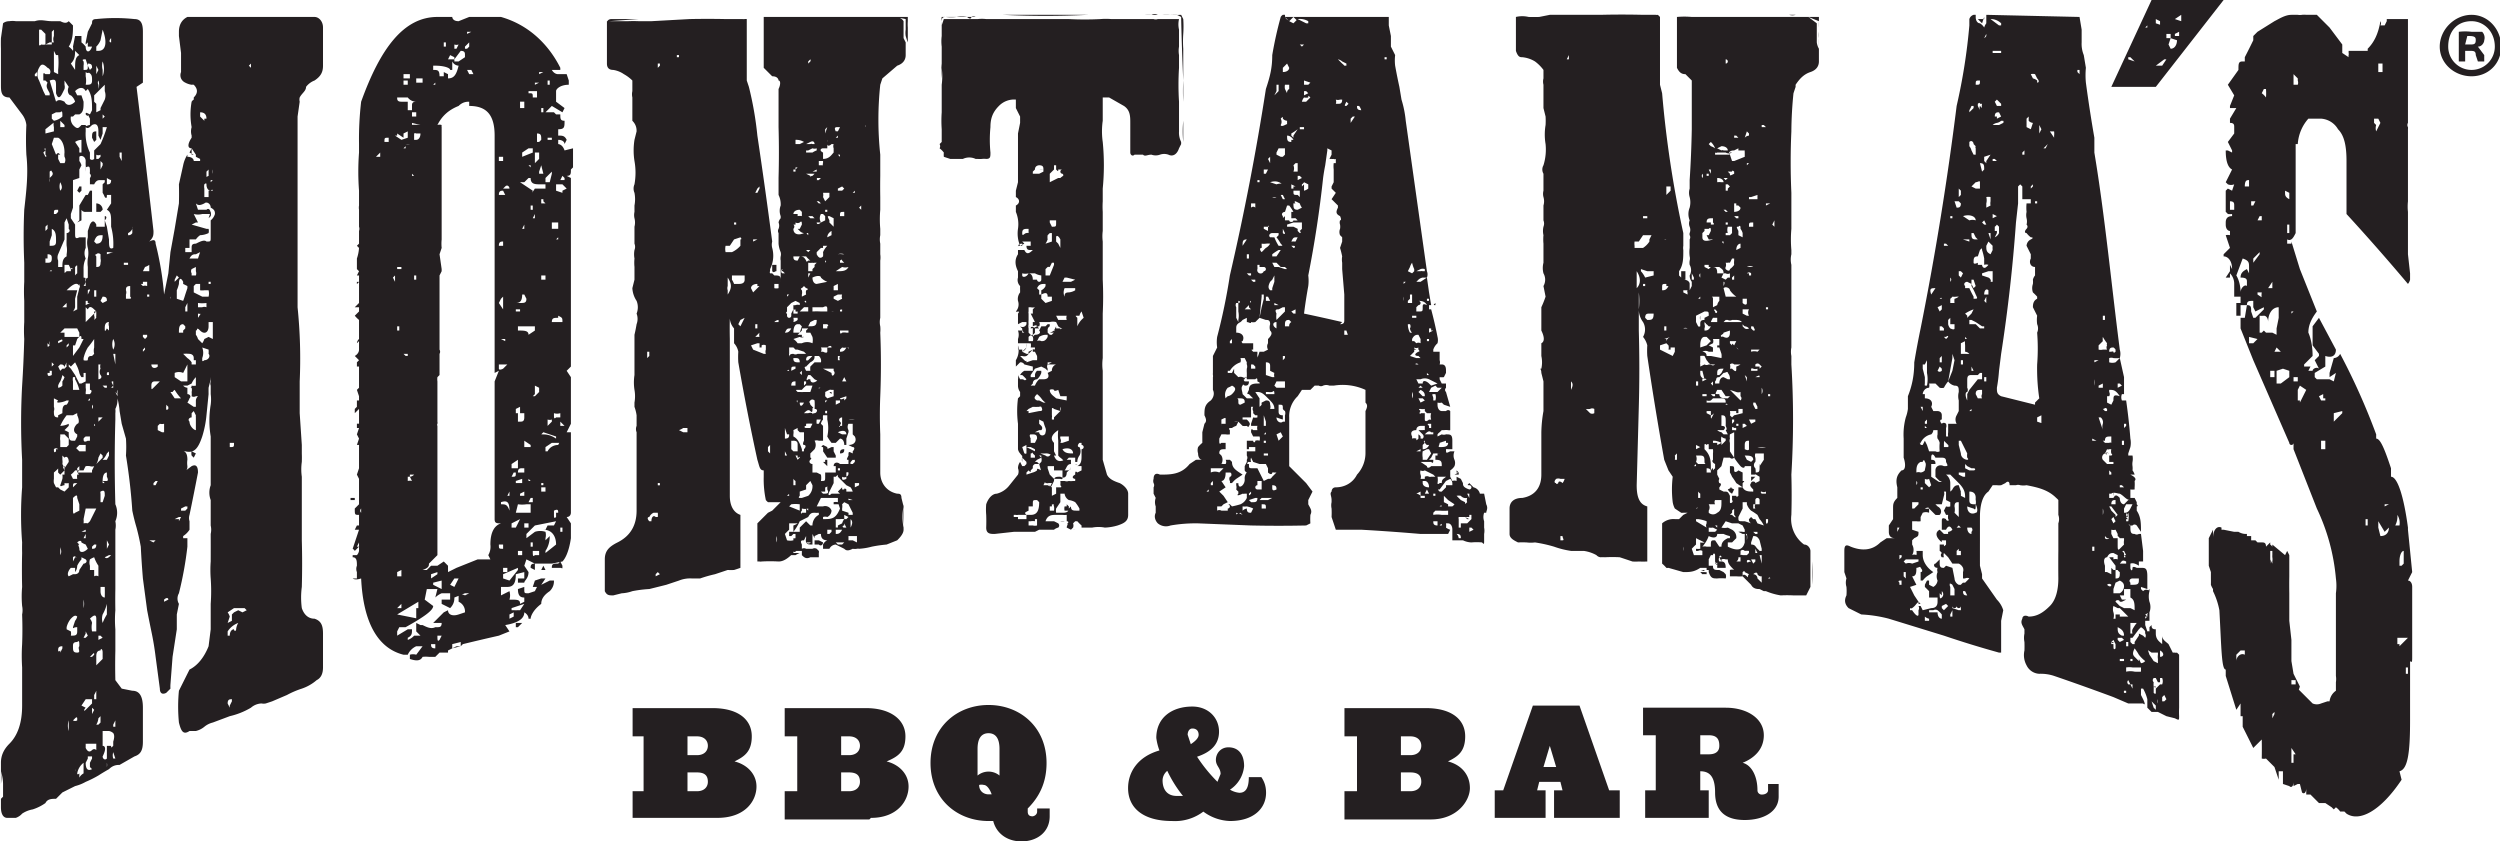
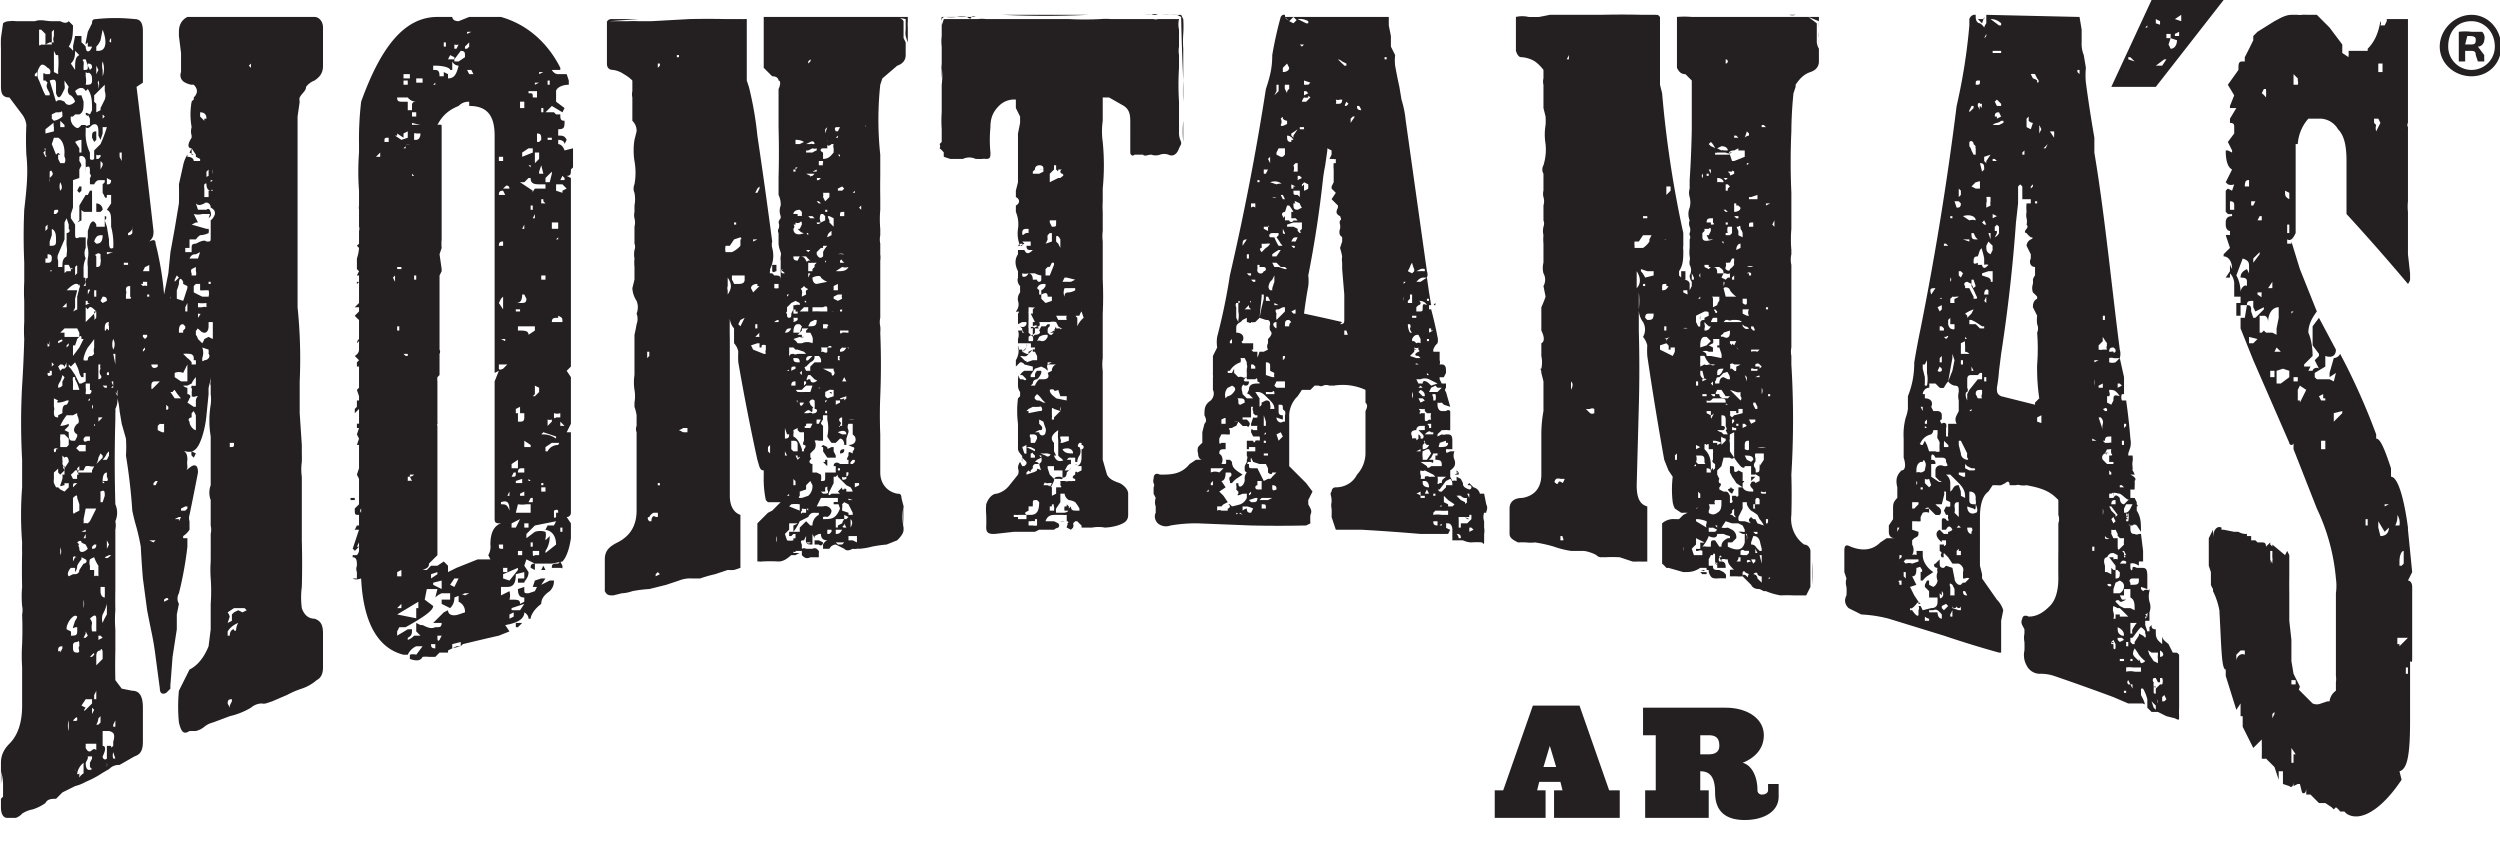
<svg xmlns="http://www.w3.org/2000/svg" width="445.8" height="150" viewBox="0 0 117.9 39.7">
  <defs>
    <clipPath id="a">
      <path d="M0 0h1920v1080H0z" />
    </clipPath>
  </defs>
  <g clip-path="url(#a)" transform="matrix(.74 0 0 -.74 -306 223.6)">
-     <path fill="#241f21" d="M459.2 250h-5.4v1.7h.7v3.5h-.7v1.8h5.1c1.6 0 2.5-.7 2.5-1.8 0-1-.5-1.3-1.1-1.6.8-.2 1.4-.8 1.4-1.6 0-.9-.7-2-2.5-2m-1.3 5.2h-.6V254h.6c.5 0 .7.3.7.6s-.2.6-.7.6m0-2.3h-.6v-1.2h.6c.5 0 .7.3.7.6 0 .4-.2.6-.7.6m11-3h-5.4v1.8h.8v3.5h-.8v1.8h5.2c1.5 0 2.5-.7 2.5-1.8 0-1-.5-1.3-1.2-1.6.8-.2 1.4-.8 1.4-1.6 0-.9-.7-2-2.4-2m-1.4 5.2h-.5V254h.5c.5 0 .7.3.7.6s-.2.6-.7.6m0-2.3h-.5v-1.2h.5c.5 0 .7.3.7.6 0 .4-.2.6-.7.6m11-4.4c-.9 0-1.6.5-1.8 1.3h-.3c-2 0-3.7 1.4-3.7 3.7s1.7 3.7 3.7 3.7 3.7-1.4 3.7-3.7c0-1.3-.5-2.2-1.2-2.9v-.2c0-.2.1-.3.3-.3.1 0 .3.1.3.3v.2h.8v-.5c0-1-.8-1.6-1.8-1.6m-1.4 5.9c0 .6-.2 1-.7 1-.5 0-.7-.4-.7-1v-1.7a1.1 1.1 0 0 0 1.4 0zm-1-2.3a.6.6 0 0 1-.3 0c0-.4.3-.6.6-.6h.2c-.1.3-.3.6-.5.6m15.7-2.3a3 3 0 0 0-1.7.6 3 3 0 0 0-2-.6c-1.8 0-2.8.8-2.8 2.1 0 1 .6 2 2 2.4a3.5 3.5 0 0 0-.2.8c0 1.3 1 2 2.3 2 1 0 1.7-.7 1.7-1.6 0-.8-.5-1.3-1.4-1.6a9.7 9.7 0 0 1 1.3-1.6l.2.5c0 .4-.3.5-.3.9s.3.8.8.8c.6 0 1-.4 1-1.2a2 2 0 0 0-.9-1.5 1.4 1.4 0 0 1 .6-.2c.4 0 .6.3.6 1h.8c.2-.3.3-.6.3-1 0-1-.8-1.8-2.3-1.8m-4 3.2a.8.8 0 0 1-.3-.6c0-.6.3-1 .9-1h.4a8 8 0 0 0-1 1.6m1.6 2.7c-.2 0-.3-.2-.3-.4l.2-.6c.3.2.5.4.5.6 0 .2-.1.4-.4.4m15.2-5.8h-5.5v1.8h.8v3.5h-.8v1.8h5.2c1.6 0 2.5-.7 2.5-1.8 0-1-.5-1.3-1.1-1.6.8-.2 1.4-.8 1.4-1.7 0-.8-.8-2-2.5-2m-1.3 5.3h-.6V254h.6c.5 0 .7.3.7.6s-.2.6-.7.6m0-2.3h-.6v-1.2h.6c.5 0 .7.3.7.6 0 .4-.2.6-.7.6" />
-   </g>
+     </g>
  <path fill="#241f21" d="M73.3 38.6v-1.3h.4l-.1-.4h-1l-.1.4h.4v1.3h-2.4v-1.3h.4l1.4-4h2.2l1.4 4h.5v1.3zm-.2-3.4-.3 1h.6zm9.2 3.5c-1 0-1.4-.5-1.4-1.3s-.3-1-.7-1v.9h.4v1.3h-3v-1.3h.5v-2.6h-.6v-1.3h3.9c1 0 1.8.5 1.8 1.3 0 .7-.5 1.1-1 1.3.4.1.7.6.7 1.3a.2.2 0 0 0 .2.2c.2 0 .3-.1.3-.2V37h.5v.6c0 .7-.7 1.1-1.6 1.1m-1.7-4h-.4v.9h.4c.4 0 .5-.2.5-.4 0-.3-.1-.5-.5-.5m19-30.6 1.9-4.1h3.4l-3.2 4.1zm3-3.2.3.1V.7zm0 .7v.1h.2v-.2zm-.2.2-.1.3.1.2c.2 0 .3-.2.3-.4zm0 .9h.2-.2zm-.2-1.1v.2h.2v-.2zm-.5-.7v.2l.3.1c0-.1 0-.2.2-.2V1c0 .2-.1.2-.3.2V1zm0 2.2h.3l.2-.3h-.1zm-.2-1.4v-.1zm-.3-.4h.1v-.1zm-.3 2.2h.2-.2zm0-2.1h.1-.1zm-.5 1.3v.1l.3.1-.2-.2zM14.1 4.6a.4.4 0 0 0 0 .2l-.1.7v9a23.8 23.8 0 0 1 .1 3.5v1.5l.1 1.5v.4a5.4 5.4 0 0 1 0 .4 2.5 2.5 0 0 0 0 .7v3a40.6 40.6 0 0 1 0 2.2 3.8 3.8 0 0 0 0 1c.1.3.3.5.6.5.3.1.4.3.4.7v1.6c0 .3-.1.5-.3.6a2.1 2.1 0 0 1-.7.4 4.1 4.1 0 0 0-.7.3l-.7.3-.3.1a.5.5 0 0 1-.2 0 .8.8 0 0 0-.5.2 3.5 3.5 0 0 1-1 .4l-.8.3a1 1 0 0 0-.4.2 1 1 0 0 1-.4.2h-.3c-.3.2-.4 0-.5-.4a7.7 7.7 0 0 1 0-1.5l.5-1c.4-.2.7-.6.9-1.1l.1-.8v-1.2a8.4 8.4 0 0 0 0-1.2 5.5 5.5 0 0 1 0-.8 124.6 124.6 0 0 0 0-1.3.9.9 0 0 0 0-.4v-1.2a1 1 0 0 1 0-.7v-2.3a4.6 4.6 0 0 1 0-1.5 1.9 1.9 0 0 0 0-.5v-.4a.3.3 0 0 1 0-.2.8.8 0 0 0 0-.2v.1l-.1.4a7.2 7.2 0 0 0 0 .3l-.1 1a4.8 4.8 0 0 1-.2 1c-.2.6-.4.8-.8.7h-.1c.1 0 .2.1.2.4a1 1 0 0 0 0 .3c0 .1 0 .2-.2.3L9 22c.2-.1.3 0 .3.3a125.8 125.8 0 0 1-.4 2 .5.5 0 0 0 0 .3v.4a1 1 0 0 1-.3.3v.1h.2v.4a16.8 16.8 0 0 1-.4 2.2.5.5 0 0 0 0 .5l-.1.5v.7L8.1 31 8 32.3a1.5 1.5 0 0 0 0 .2l-.2.2c-.2.1-.3 0-.3-.2L7.3 31a13.6 13.6 0 0 0-.2-1.2 74.5 74.5 0 0 1-.2-1l-.2-1.5a47.1 47.1 0 0 1-.1-1.5 10.5 10.5 0 0 0-.2-.9 9.7 9.7 0 0 1-.2-.8 27.2 27.2 0 0 0-.3-2.6 5.8 5.8 0 0 0 0-.8l-.2-.7-.1-.6a3.4 3.4 0 0 0-.1-.6 1 1 0 0 1-.1.5.8.8 0 0 1 0 .2c-.1 0 0 0 0 0v.3a68.7 68.7 0 0 0 0 4 1 1 0 0 1 0 .8 1 1 0 0 1 0 .4v2.8a26.2 26.2 0 0 0 0 1 5.5 5.5 0 0 0 0 .9v1a27.8 27.8 0 0 0 0 1.4l.3.4.5.1c.3 0 .5.2.5.8V35c0 .4-.1.6-.4.7l-.7.4c-.1 0-.3 0-.5.2a9.2 9.2 0 0 0-.5.3 5 5 0 0 1-.6.3 2 2 0 0 1-.5.2l-.6.3-.3.3c-.2 0-.4 0-.5.2a2.2 2.2 0 0 1-.6.3 1.3 1.3 0 0 0-.5.2.7.7 0 0 1-.3.2H.3c-.2 0-.3-.2-.3-.5V37a2.2 2.2 0 0 0 0-.6V36c0-.3.1-.6.4-.9.4-.4.6-1 .6-1.8v-1.8a8.8 8.8 0 0 1 0-1.1A18.7 18.7 0 0 0 1 29a1 1 0 0 0 0-.4 5.1 5.1 0 0 1 0-.9 33.4 33.4 0 0 1 0-1.6 10.4 10.4 0 0 1 0-.5A16.8 16.8 0 0 1 1 23v-1.3a32 32 0 0 1 0-3.5 58 58 0 0 0 .1-2.2 6.4 6.4 0 0 1 0-.8v-1a8 8 0 0 1 0-.9v-.9a28.4 28.4 0 0 1 0-2.5c.1-.9.2-1.7.1-2.6a14.3 14.3 0 0 1 0-1.4 1 1 0 0 0-.2-.5L.7 5l-.3-.4C0 4.6 0 4.3 0 4V2.3a8.9 8.9 0 0 1 0-.5l.1-.7S.2 1 .4 1a1 1 0 0 1 .3 0h.9c.3-.1.5 0 .8 0h.4c.2.1.3.1.4 0l.2.2c0 .3 0 .7-.2 1a.8.8 0 0 1 .2.2.5.5 0 0 0 0-.2l.1-.5h.3V2a1.1 1.1 0 0 1 .2.2c0 .3.2.3.3 0h-.2V2l-.1.1V2l.1-.5.2-.4c0-.1 0-.2.2-.2a8.5 8.5 0 0 1 1.8 0c.3 0 .4.2.4.6v2.4l-.3.2a816.3 816.3 0 0 1 .8 6.8c0 .2 0 .3-.2.5.2-.1.3-.1.3.1a14.7 14.7 0 0 1 .4 2.4l.2-1 .1-1 .2-1.1.2-1.2a15.8 15.8 0 0 0 0-.9l.2-.9a1.5 1.5 0 0 1 .2-.5v.1c.2 0 .3.1.3.2H9.4v-.1l-.2-.1v-.1L9 7V7c-.2 0-.2-.2 0-.5v-.1A.7.7 0 0 1 9 6 3.4 3.4 0 0 1 9 4.8a.3.3 0 0 1 .1-.1v-.1c.2-.2.2-.4 0-.6A.4.4 0 0 0 9 4a.9.9 0 0 1-.3-.1.4.4 0 0 1-.2-.2.4.4 0 0 1 0-.3v-.9l-.1-.8v-.2c0-.4.2-.6.4-.7H14.8c.2 0 .4.2.4.5V3.1c0 .3-.1.5-.4.7a.9.9 0 0 0-.4.3c0 .2-.2.3-.3.5m-14 33V37a2 2 0 0 0-.1-.6v1.3m0 .4v-.4zM1.7 3.6v-.2l-.1.1v.1m.2.2.2.5.1.2h.2v-.1c-.1-.2-.2-.3-.1-.5l-.1-.1a.7.7 0 0 0-.1 0v-.3s0-.1.1 0h.2a.2.2 0 0 0-.1-.3c-.2-.2-.3-.2-.4 0a.6.6 0 0 0 0 .6m0-2.4v.7s0 .1.1 0a.5.5 0 0 0 .2 0v-.5l-.2-.2m0 7.4v-.2.2M2 7.2l.1.2s.1 0 0-.1V7s-.1 0 0 .1m.5-1.4-.5.4v.2l.4-.1V6a.7.7 0 0 1 0-.3m-.4 5v.2l.1-.1v-.2l-.1.1m.3-8.7h-.1l-.2.1h.3m-.3 10.1v.2h.1c.1 0 .2 0 .2-.2 0-.1 0-.2-.2-.2v.2m0 4c0 .2 0 .2.1.1v-.2a.3.3 0 0 0 0 .2m0-8.4V8.6a.4.4 0 0 0 0-.2l.1-.1s.1-.1 0-.2c0 0 0-.1-.1 0m0 3.3v.2c.2 0 .3 0 .3-.2 0-.3 0-.5-.2-.6v.3l-.1.3m.1 1.4s0-.1-.1 0h.1m.2-8.7c0-.3 0-.4-.3-.3l.3 1c.1-.1.2-.1.4 0 .1.2.3.2.5 0a.6.6 0 0 0-.2-.3c-.1 0-.2-.2-.1-.4L3 3.8V4a.4.4 0 0 1 0 .2l-.1.2c-.1.2-.2.3-.3 0v-.2m-.4 13.4c0 .1 0 .2.2.1v-.2h-.1v.1m.1-.5v.2l.1-.1c0-.1 0 0 0 0M2.4 1.8v.2h.1a.4.4 0 0 1 0-.3v-.3l-.1.1V2M3 23.2l.2-.2v-.2a.6.6 0 0 1-.2 0v.1c-.1 0-.2.1-.2 0a5 5 0 0 0 .1-.3.6.6 0 0 0 0-.2.6.6 0 0 1 .1 0V22c-.1 0-.1 0 0 .2l-.2.2-.1-.1v-.2l.1-.1V22a2.2 2.2 0 0 1-.3.3v.3a.6.6 0 0 0 0 .2l.1.2h.1l.1.1.2.1M3 7.7a.3.3 0 0 0 0-.3.9.9 0 0 1 0-.2c0-.3-.1-.6-.3-.7h-.2l-.1.3.2.5c.1-.1.1-.1.2 0h-.1v.2l.1.2h.2m-.4-5.1-.1-.2v1l.2.1v-.2a3.4 3.4 0 0 0 0-.7m0 2.7h-.1l-.2.1v.2l.1.1a.8.8 0 0 0 .4-.2c0-.2 0-.3-.1-.2m-.1 14.4v-.1l.2-.1c0-.2 0-.4.2-.4a.4.4 0 0 0 .1-.2h-.1a1 1 0 0 1-.4.1s-.1 0 0-.1l-.2-.1v.4a.3.3 0 0 1 0 .2c0 .2 0 .3.2.3m0-9.7v-.1c-.2 0-.2 0-.2.2 0 .1 0 .1 0 0h.1l.1-.1m0 11.2s-.1-.1-.2 0c0 .1 0 .2.1.1v-.1M3 10.5a65.7 65.7 0 0 1 0 .8l-.3.7a.4.4 0 0 0 0 .3v.3h.2c0-.2 0-.4.2-.5V12a1.1 1.1 0 0 0 0-.4 2.5 2.5 0 0 1 0-.3V11c.1 0 .2-.1.1-.2v-.2l-.1-.3-.1.2M2.7 14v.1-.1m0 2v.2l.2-.1c0-.1 0-.1-.2 0m.2 1.6a1.3 1.3 0 0 1-.1.3.6.6 0 0 0-.1.2v.1a.3.3 0 0 0 .2-.1V18a.7.7 0 0 0 .1-.2c0-.1 0-.1 0 0m0-.4c0-.2-.1-.2-.2-.2l-.1.1.1.2.1-.1m-.1 13.4.1-.2v-.1c-.2 0-.2.1-.2.2 0 0 0 .1.1 0m0-6.5v-.2.2M2.8 20.6a.6.6 0 0 0 0 .2v.3h.3l.1-.1v-.3l-.2-.2h-.2zM2.8 9c.1-.1.1-.2 0-.4a.6.6 0 0 0 0 .4m.3 5.6v-.3l-.2.2v.3a.6.6 0 0 1 0-.2v-.1h.2m-.3 7.9h.1-.1m0 3.8c.1-.2 0-.3 0-.4v.4m0-20.5V6H3v-.1m0 9.8v.2h.7v-.2l-.1-.2H3l-.2.2m.4 4.3v.1l-.2.2.2.1v.1c0 .3.1.3.2.3h.1l.1-.2v-.1c-.2-.1-.2-.3 0-.5.1 0 .1-.2 0-.4v-.1a1.8 1.8 0 0 0-.2.1H3.1a2.3 2.3 0 0 0-.3.5 1 1 0 0 0 .4-.1m-.3 7.6v-.1m0-6v.2a.7.7 0 0 1 0 .2l.1.2.2-.3c0-.2-.1-.3-.2-.2m0-4.3v.1l.1-.1a.5.5 0 0 1 0-.2l-.1.2m.4-4.6s-.1-.1-.1 0l-.1-.2H3v.3c0 .1 0 .1.1 0h.2v-.1m-.2 3.6v.1l.1-.1v-.1l-.1.1m0 13.3v.1l.2.1a.5.5 0 0 1 0 .2c.2 0 .3 0 .3-.2v-.2c-.2 0-.2.1-.2 0l.1-.3a.5.5 0 0 0 .1-.2s0-.1 0 0c-.1-.1-.2 0-.3.1a1 1 0 0 0-.2.4m.4-2.5s.2 0 .2-.2l.2-.3c.1 0 .2-.1.1-.2l-.2-.1v.1a1.3 1.3 0 0 0-.2.3.5.5 0 0 1-.1.3v-.2h-.2c-.1.1-.2.3-.1.4l.2-.1m.3-13.6c-.1-.2-.3-.1-.6.2h.5l-.1.4v.4a.5.5 0 0 1-.1.2l.2-.1V14l.1-.4a.2.2 0 0 0 0-.2m-.5 21.2V34a.8.8 0 0 0 0 .5m0-17.3v.1l.1.1.2.3.1.2.1.2h.1L4 18v-.4h-.1v.2h-.1a.6.6 0 0 1-.1-.2 1.5 1.5 0 0 0-.1-.3l-.1-.2-.2.2m.2-15c0 .3 0 .5-.2.7l.2.3c0-.4 0-.6.2-.7l-.2-.2m0 21.8.2-.1v-.3l-.1-.3c0-.1 0-.2-.2 0v.5c0 .2 0 .3.1.2m.2-2h-.2a.9.9 0 0 1-.2.2l.1.2h.2a.6.6 0 0 1 0-.2c.1 0 .1 0 0-.1m0 4c-.1 0-.1-.1-.2 0v.2l.1-.2M3.7 8v.4l-.3.1v1.3l-.1.3v.2l.2.3v.4c0 .2 0 .3.2.2H4v.5a.6.6 0 0 0 0 .5 1.1 1.1 0 0 0-.1.5v.4c.1 0 .1.1.2 0v-.5a1.6 1.6 0 0 1 0-.4 1.2 1.2 0 0 0 0-.5 1 1 0 0 1 0-.5v-.3l.1-.3c.1-.2.2-.2.3 0v.1H4.9V10v.2c.1 0 .1.1 0 .2l.1.3.1.6c0 .3 0 .5.2.4a3.1 3.1 0 0 0-.1-1v-.2c0-.3 0-.5-.2-.6l.2-.3v-.4h-.2c0 .1 0 .2-.1.1a1.1 1.1 0 0 0-.1-.2v-.4l.1-.1v-.1h-.2c-.1 0-.2 0-.3.2h-.1a.4.4 0 0 0-.1 0v-.3s.1-.1 0-.2a.3.3 0 0 1 0-.1c0-.2 0-.3-.2-.2v.2c.1 0 .1 0 0 0 0 .1 0 0 0 0a1.7 1.7 0 0 0 0-.3 1.8 1.8 0 0 1 0-.2c0-.2-.2-.3-.3-.2v.2a.6.6 0 0 1 .1.2m0 8.2c0-.1 0-.2-.1-.1a.6.6 0 0 0-.1.1l-.1.3h-.1v.5l.3-.4.2-.4m-.5 1.8a.5.5 0 0 0 0 .2v.4h.3a2 2 0 0 0-.2-.5v-.1M4 4.3c-.1-.2-.3-.2-.5 0l.1.2h.2l.1.3c0 .3 0 .5-.2.6h-.2l-.1.1h-.1a.5.5 0 0 0 .1.4c.1.1.2.2.3.1a.9.9 0 0 0 .1-.1H4c0 .1.1 0 .2 0v-.3l-.1-.2c0 .1 0 .1-.1 0 0-.1 0-.1.2 0l.1-.2c0-.4 0-.7-.2-1m-.7 25.4v.1-.1m0 6.2v-.1m0-5.2c0 .2 0 .3.2.3s0-.2.1-.3c0-.2 0-.3-.1-.2-.2 0-.2.1-.2.2m.2 3.4s0-.1-.1 0l-.1.1s0 .1 0 0a.2.2 0 0 0 .2 0m0-11.2c-.2 0-.2 0-.2.2l.2-.2m-.1 13.6a.2.2 0 0 0 0-.1s0 .1 0 0m.2-23.7a5.1 5.1 0 0 1-.1 0c0-.1 0-.1-.1 0v.4a.4.4 0 0 1 .1-.1v-.3m-.1 8.5.2.2H4V21h-.3l-.2.2m.3-13.9V6.6a.6.6 0 0 0-.3.1l.2.3v.2h.1m-.2 27.2v-.1m.1-25.2L3.6 9l.1-.2h.1V9l-.1.1m0 27.6a.5.5 0 0 1 .2-.2V36a.8.8 0 0 0-.3.5s0 .1.1 0m0-35.3V1v.2m0 9.2v-.7a31.3 31.3 0 0 1 .3-.5h.1l.1-.2h.1V10H4a.2.2 0 0 1-.2-.1v.5l-.2.1m0 11.6v.2h.7a.8.8 0 0 1 0-.1l.1-.2a.3.3 0 0 1-.2 0 .8.8 0 0 0-.2 0 1.7 1.7 0 0 0-.1.2h-.2V22m0 5.1v.2-.1c0-.1 0-.1 0 0m0-1.5c-.1 0 0 .1 0 .2 0 .2.2.2.4 0l-.1-.2a1.3 1.3 0 0 1-.2-.1c0-.1-.1-.1-.2 0m0-.5H4V25l-.2.1m.2.1-.1.2H4v-.2m0-22.4c-.1 0-.2 0-.1.1a.6.6 0 0 1 0 .2v.2c.2 0 .2 0 .2-.2l-.1-.3m0 30.6c-.1.1-.1.2 0 .1l.3-.3V33H4l-.2.3m.1-4.6a.8.8 0 0 0 0-.4v.4m0-4.2a1 1 0 0 1 0 .2.5.5 0 0 1 .2 0l.1-.1.3-.6H4l-.1.5m0-11a.3.3 0 0 1 .1 0v-.4a.2.2 0 0 0 0 .2.7.7 0 0 1-.1.2m.6 21.8v-.2h-.4a.4.4 0 0 1-.1 0v.2c.1.2.2.2.3.1 0 0 .1-.1.2 0m.1-29.2c0-.3-.1-.4-.3-.3-.1.1-.2.2-.3.1v.2a2 2 0 0 0 .2 1v.3c.1.1.2 0 .2 0v-.4l.3-.3A5.8 5.8 0 0 0 5 6C5 6 5 6 4.8 6v.3l-.1.3-.1-.2m-.7 10.6a.3.3 0 0 0 .2 0c0-.2.1-.2.2-.2l.1-.1a.6.6 0 0 1 0-.3V16a4.5 4.5 0 0 1-.3.4 1.8 1.8 0 0 0-.2.5m.3-13.5s-.1.1-.2 0v.2A1 1 0 0 1 4 4L4 4c.2 0 .3 0 .3-.2s0-.3-.2-.4M4 11H4m0 3.5V15.2l.4-.4v.1a.3.3 0 0 1 0 .2c-.1 0 0 0 0 0l.1-.1a.3.3 0 0 1 0-.1v-.2c-.2-.2-.3-.3-.4-.1m0-.3a.2.2 0 0 1 0-.1H4v.2l.2-.1M4 20.6a.3.3 0 0 0-.1.1c0 .1 0 .2.2.1a.3.3 0 0 0 .1 0v-.2H4m0 9.5.1-.1-.1-.2v.1l-.1.2h.1m0-12v.2a.5.5 0 0 1 0 .2v.1h.2c.1-.1.1-.2 0-.2V18.1H4m.2 18.1V36l.1-.2v-.1h-.2v.1L4 36c0 .3.1.4.3.3M4 2.5l.1.1c0-.1 0-.1 0 0m.2.6c0-.1 0-.2-.2-.2v.1l.1.2s.1 0 0 0m0 15.5-.1.1s0 .1 0 0h.1m0-5.2c0-.1-.1 0-.1 0v.2l.1-.2M4.4 27v.2a.2.2 0 0 1 .2 0v-.5a1.7 1.7 0 0 1-.2-.4 1 1 0 0 0-.2.1.5.5 0 0 0 0 .3v.2h.2m-.1 4-.1.1h.1l.1-.1c0-.1 0-.1-.1 0m0 2.5s-.1 0 0 0v.3l.1-.2-.1-.1m.2-3.6v-.6c0-.2-.1-.2-.3 0a.4.4 0 0 1 .1.2 1 1 0 0 0 0 .4h.2M4.4 19l-.1.1v.2s.1-.1 0-.2zm0 6.7-.1.1v.1c.1 0 .2 0 .2-.2h-.1m0-19 .1-.1V6.2c-.2 0-.2.1-.2.3l.1.2m0 1.7v-.2.2m0 19.4c0-.1 0-.1 0 0m0-14.1V14h.1V13.7m0 18.9a2.2 2.2 0 0 1-.1.2v.2h.1v-.4m0-17.9-.1.1v-.1m0 5.3v.1s.1 0 0-.1v-.1.1m.1-8.5c.2 0 .3-.1.3-.4 0 0 0-.1 0 0-.2 0-.3 0-.4.3l.1.1m0 1.1c.1 0 .2 0 .2-.2a.4.4 0 0 0 0-.2V12s-.1-.1-.2 0c0 0-.1 0 0 .1v.5c0 .1 0 0 0 0m0-9.5v.4l.1-.2-.1-.2m.2 2 .2-.4a.6.6 0 0 0 0-.4V4l-.3.3-.2.2v.3l.1.1V5.3l.2-.1m0 4.8h-.2v-.4a.3.3 0 0 1 .3.3l-.1.1m0 11.4-.1.2a.7.7 0 0 1-.1.3l.3-.3v-.1m-.2-14 .1-.1v-.1a.2.2 0 0 1-.2 0v.2m0 26.7h.1l.1-.1v-.3c.1 0 0 0 0 0l-.1.1a.7.7 0 0 1-.1.3m0-32v.2h.1c.4 0 .4-.5.2-1l-.1.5a.9.9 0 0 1-.2.3m.2 28.5c-.2 0-.2.2-.2.3v.4l.3-.3v-.3c0-.2-.1-.2-.1-.1M4.6 3.8a.2.2 0 0 0 0 .2.8.8 0 0 1 0 .2.6.6 0 0 0 0-.4s0-.1 0 0m0 13.4v.7c.1 0 .2-.1.1-.2a.3.3 0 0 1 0-.3.3.3 0 0 1 0-.2m0-1.4-.1.1v.1-.2m0 14.2v.2l.2-.1-.1-.1m0-22.4V8l.1-.2v-.1c0-.1 0-.1 0 0m0 12h-.2v.2l.2-.2m-.1 8v.2c0 .2.1.3.2.3a7.7 7.7 0 0 0 0-.5h-.2m.1-5H5s.1 0 0-.2v-.2c0-.2 0 0 0 0-.1 0-.2.1-.2.4v.1h.1m0-17.3-.1-.1v.2m.4 29.6c0 .1 0 .1.1 0V35c.1-.3 0-.4 0-.4a.4.4 0 0 0-.2-.1h-.3v.7c.1 0 .2.1 0 .5 0 .1.1.2.2.1H5V35.2m-.2-11.5.1-.3c0-.2 0-.3-.2-.2a.2.2 0 0 0 0 .1v.4m.1-9.4.2-.1c0-.1 0-.2-.2-.2l-.1.2.1.1m0 15.1A2.4 2.4 0 0 1 5 29v-.5a2 2 0 0 1-.2.5.7.7 0 0 0 0 .4v.1m0 3v.2-.1m0-22.2V10v.4m0-6.8a1 1 0 0 0 0-.7.8.8 0 0 0 0 .4v.4-.1M5 18.3H5v-.1s0-.1 0 0h-.2l.1.1m.2 3-.1.1a.9.9 0 0 1-.2.3H5l.1-.2v-.2m0-5.7v-.2a.3.3 0 0 1 0-.2c-.2 0-.2.2-.2.3 0 .1 0 .2.1 0m0 2.2h.1c0-.1 0-.2-.1-.1v.1M5 22V22v.1m0 11.4v.2-.2m0-25V8.7c.1 0 .2 0 .2-.2a.7.7 0 0 1-.2-.1m0-.6V8v-.2.1M5 25.5V25.9l.1-.2s0-.1 0 0m0 .5-.2.1c.1.1.2 0 .3-.1m-.2 10a.4.4 0 0 0 0-.2v.2m0-35v.2V1m0 11 .3-.1a.6.6 0 0 1-.2 0H5m.2-3v-.1s-.1 0 0 0m0-7c-.1.1-.1.2 0 .2v-.2m0 4.4v.4-.4m0 6.4v-.2.2m0-5.5V7v.3m0 11h.1V18c-.1 0-.1 0 0 .2m0 16v.1h.1V34m0 1.8-.1-.3a.5.5 0 0 0 0 .3m0-19.3a.5.5 0 0 0 0-.5.7.7 0 0 0 0 .5m0 .2.1.5v-.5m0 1.8.1.2V18v.4a.2.2 0 0 0 0 .2m0-8.7V9.6v.3m0-1h.1v-.2.2m0 7.4V16v.1m0-8.9v.2l.1.2v-.4m0 8.2h.1v-.2.2m0-3v.1H6v-.1h-.1m0 1.5v.2H6c.1 0 .2 0 .1-.1v-.5c-.2 0-.2.1-.2.2a.3.3 0 0 1 0 .2M6 11v.1a.2.2 0 0 0 .2-.1v-.3a.2.2 0 0 0 0 .1.4.4 0 0 1-.2.2m.2 8.4v-.2.2m.3-8.4h.1V11h-.1v.1m.1 2.3.1.1a.3.3 0 0 1 .2 0v-.2h-.2v.1m0 2.5.1.1.1-.1v-.1h-.2m.1 4v-.1.1m0-7H7v-.3a.7.7 0 0 1-.2.1l-.1.2m0 3.8.1-.1v-.1l-.1.1v.1M7 14v-.1h-.1v.1m.2 4.2c0 .2 0 .2.1.1l.3-.3h-.2c-.1 0-.2 0-.2.2m.1-1.5v.1-.1m0 8.9.1-.1H7m.4-8.3h-.3c0 .2.2.2.3.1m-.1 5.6.1-.2h-.1l-.1.1v.1m.5-5.1h-.3.3m-.3 2.5s0 .1 0 0l.2.1h.1c.1 0 0 0 0 0V20a.4.4 0 0 1-.2 0l-.1.1m.1-5.3v.1c0 .1 0 0 0 0s0-.1 0 0m.2 13.5.2-.1c0-.1-.1-.1-.2 0zm.1-9.3a.3.3 0 0 1 0 .1.3.3 0 0 0 0 .1c0 .1.1 0 .1 0V19 19.4v-.2M8 28v-.2.1m0-14v.2a.1.1 0 0 0 0-.1m0 4.5.2.3h.3a2.2 2.2 0 0 1-.3-.4.3.3 0 0 0-.1.1m.1-5.3v.1l.2-.2-.1-.1-.1.2m0 4.6.3.2h.3V17.2l-.1.2-.1.2a.5.5 0 0 0-.4 0m.4-4.3c-.1-.2-.2-.2-.2.1a1.8 1.8 0 0 1-.1.3V14.1l.3.1a4 4 0 0 0 .1-.3l.1-.3v-.1l-.2-.1m-.2 11.2.1-.2h-.1l-.2.1h.2m.3-9v-.1l-.1-.1c-.2 0-.2.2-.2.4 0 .1 0 .2 0 0h.2v-.1m.2 8.3a.7.7 0 0 1-.1 0l-.2.1v.1h.2l.1-.1v-.1m.3-7c0-.2-.2-.2-.2-.2a1.6 1.6 0 0 0-.3 0l.2.2a.7.7 0 0 1 .2.2v.1h.2V17h-.1v-.1m.1 2a.3.3 0 0 1 .1-.2h-.1a.2.2 0 0 1-.2 0 .9.9 0 0 0 0-.2.4.4 0 0 0 0-.2c-.1 0 0 0 0-.1a.5.5 0 0 0 .2 0v-.4a1 1 0 0 0-.2.3l-.2.1h-.2a.3.3 0 0 0 .2.1V18.6c.1 0 .2.1.1.2a1 1 0 0 1-.1.2l.3.2h.1V18.9m-.5-4.3v.1h.1V14.3l-.1.2m0-2.8v.2H9v-.2c0-.1 0-.2.2-.2.2-.1.4-.2.5-.1.2 0 .2 0 .2-.2v-.8a.6.6 0 0 0 .2-.3c0-.1 0-.2-.2-.3 0-.2-.2-.3-.3-.2-.2.1-.3.1-.4 0l.1.3h.4c.1-.1.2 0 .2.2h-.4a.8.8 0 0 1-.4 0l.1.2.1.2h-.1l-.2.1.7.2h.1a.4.4 0 0 1 0 .2 1 1 0 0 1-.4.1.8.8 0 0 0-.2.2h-.3v.4m0 8.2c0 .2.2.4.3.4v-.6a.5.5 0 0 1 0-.1l-.1-.2-.1.1v.2c-.1 0-.2.1-.1.2m0-7.7h.4l.1-.3-.2.1c-.1 0-.2 0-.3.2m0 6.2H9M9 7.3v-.1H9V7l-.1.2.2.1M9 18.1zm0-11V7v.1m0 14.4a.4.4 0 0 1 0-.2l.2.1-.1.2M9.2 13a.3.3 0 0 0 0-.2v-.2l-.2.1a.2.2 0 0 0 0 .2v.1h.2m-.2-5.5v-.3.3m.5 6.5h.3a.6.6 0 0 0 0-.3h-.2a.7.7 0 0 1-.2 0v-.3h-.2l-.1.1v.3l.4.2M10 16v-.8h-.2v.2c0 .3-.2.4-.4.2s-.1 0-.2 0v.2a.6.6 0 0 1 .1.2l.2.2a.7.7 0 0 0 .1-.2l.2-.1.2.1m-.5-1.2a.4.4 0 0 1-.2 0V15l.2-.3m-.2-.2h.2a.3.3 0 0 1 .2 0v-.2a1.6 1.6 0 0 1-.4 0v.1s0 .1 0 0m.1 18.9V33 33.3m.3-27.7c0-.2-.1-.3-.3-.3v.2l.2.2v-.1M10 9s0-.1-.1 0c-.1 0-.2-.1-.2-.3 0-.1-.1 0-.1 0a.5.5 0 0 0 0 .2v.4H9.8V9M9.6 17c.2 0 .3-.2.2-.3a1.2 1.2 0 0 0 0-.2l-.3-.1a.7.7 0 0 1 0 .5v.1c0 .1.1 0 .1 0m0-8.6a4.3 4.3 0 0 1 .2-.1v-.3a1 1 0 0 1-.1.1v.3m.1 5h.1v-.1h-.1m0-3 .1-.3a.4.4 0 0 1 0 .2m0-1.7v.1l.1-.1v-.5a.4.4 0 0 0 0 .2.3.3 0 0 1 0 .3m0-1v.2-.1c0-.1 0 0 0 0m1 22.1c0 .1.1.1.1 0a.7.7 0 0 1 .1-.3 1 1 0 0 0-.5.4v.2h.1c0-.2.1-.3.2-.3m.4-.8.2-.1s0-.1 0 0l-.1-.1H11l-.3.2a.7.7 0 0 1 .1.2l-.1.3.2-.1V29l.1-.1.2-.1m-.4 4.5.1-.2V33c-.1 0-.2 0-.2.2l.1.2m0-12.5V21.1c.2 0 .2 0 .2-.2H11m.6-.1v-.2.1m.2-17.5V3l-.1.1m0 18.4.1-.2v.2m3.4-18.9v.5-.5m1.5 21h-.2v-.1h.2v.1M26.9 8c0 .2 0 .3-.2.3l.2.1v8.9l-.2.2.2.3V20l-.2.4h.2v3.8s0 .2-.2.2l.2.3v.7c-.1.7-.3 1-.4 1.1l-.5.1h-.8v.3l-.2-.1c0-.1 0-.2.2-.2l-.4-.2-.1.3.2.3c0 .3-.2.4-.2.5h-.3v-.2h.3V27l-.4.1c0 .4-.1.6-.4.6h-.3V28.1l.4-.2a.7.7 0 0 1 0 .4c.4 0 .5 0 .5.2l.2-.1v-.2c-.2 0-.3-.1-.3-.4l.3-.1v.1c0 .2 0 .2.2.2l.3-.1.1-.2v-.1.1a9.2 9.2 0 0 0-.2 0l.1-.3.3-.1h.2l-.2.3.4-.2h.2c0 .1 0 .3-.2.5-.3.2-.4.4-.4.6-.4.3-.5.6-.5.7h-.1c0-.2-.2-.3-.2-.3 0 .3-.3.5-.9.6l.2.3a60 60 0 0 0-.5.2 106 106 0 0 0-1.7.4l-.1.1h-.2l-.4.2v.1h-.4l-.2.2H20.2a1.5 1.5 0 0 0-.3 0c-.1.2-.3.2-.6.1v-.2a.5.5 0 0 1 .3 0l.3-.4h-.3a.8.8 0 0 0-.4.4H19c-1.2-.3-1.9-1.5-2-3.6-.3.1-.4 0-.4 0h.2V27a.4.4 0 0 1 0-.3c0-.2 0-.4-.2-.4v-.1h.2a.4.4 0 0 0 .1-.2v-.4l-.1.2h.1l-.2.2a.3.3 0 0 0-.1-.1l.3-.9h-.2l.1-.2h.1v-.5c-.2 0-.2 0-.2-.3l.2-.2v-1.2l-.1-.2.1-.3v-1h-.2.2V21h-.1l.1-.3-.1-.2.1-.3h-.1V20a.2.2 0 0 1 .1 0v-.7l-.2.2v-.2l.1-.1v.1-.4h.1v-.2l-.1-.3.1-.1v-1h-.1v-.2l.1-.1-.2-.2s.2-.1.2-.3v-.4l-.1.1a.3.3 0 0 1 .1-.2v-.9a1.5 1.5 0 0 1-.2-.2l.2-.2v-.2h-.2l.2-.2v-1a.3.3 0 0 1-.1.1.6.6 0 0 1 0-.1.4.4 0 0 0 .1 0V13h-.1l.1-.2-.1-.1v-.5a1.9 1.9 0 0 0 .1-.5l-.1-.1.1-.1v-.6a.3.3 0 0 0 0-.2v-.8a.6.6 0 0 1 0-.2V9a12.1 12.1 0 0 1 0-1.8v-.4a15.3 15.3 0 0 1 .1-2c.9-2.5 2-4 3.6-4h.7s0 .2.3.2l.5-.2h1.5c1.4.4 2.3 1.4 2.8 2.4v.1H26s.1.2.3.2h.4l.1.3V4c-.4 0-.6.2-.6.3v.5l.4.3-.1.2L26 5l-.3.3h.4l.1.1h.2c0 .2 0 .3.2.3 0 .3 0 .4-.3.4v.3c.2 0 .3 0 .4.2l-.1.2c0-.1-.1-.2-.3-.2v.2s.2 0 .3.3L27 7V7.9m-10 8.6v.1h-.1v-.1M17 24s-.1.1 0 .2V24m0 3.2V27v.2m0-7V20v.2M17.7 8h-.1zm.2-.8-.2.2h.2zm.4-.5v-.2c-.2 0-.2 0-.2.2h.2zm0 18.9v-.1m0-7h.1v-.1.2m0-1.4v.1h.1-.2m0 8.2h.2-.1zm.3-12.5-.1.1.1.2V13.1m0-6.7.3.2.3-.1v-.3l-.2.1v.2l-.3-.2v.1m0 20.6v.2h.2v-.3l-.2.1m3.4 1h-.2l-.5.2c0 .1 0 .3-.2.5l-.4-.2v-.2h.4V28h-.4a.9.9 0 0 0-.3.2l.1-.4h-.5l-.1.5.4.3c0 .2-.4.5-1.3 1h-.3l-.1.2v.2l.5-.3h.2c0 .2 0 .3-.2.4v.1a.7.7 0 0 0 .3-.2H19.8l-.2-.2v-.4l.2.1h.1c.2.1.4.2.6.1h.1c.1 0 .2 0 .2-.2h-.4l.5-.5.2-.1c0 .2.2.3.5.2l.3-.1a.5.5 0 0 0-.3-.5v-.3a.3.3 0 0 1 .3 0l.2-.1M18.7 4.6c0 .1 0 .2.2.2h.3v.4h.2V5c0-.1 0-.2.2-.2a.5.5 0 0 1-.4-.2h-.5m.2 8h-.2v.1h.2m.7 16.5v-.5a6.8 6.8 0 0 1 .1 0v-.3l-1 .6 1 .2M18.7 15.4v.2h.1v-.2m.2 13-.3.3h.2v-.3M19 6.2zm0 .8h.1v-.1l-.1.1m.2 9.8v-.1H19l.1.1m0-9.8h.1a4.4 4.4 0 0 1-.1 0m0 2V9 9m0-5.3h.2v-.2H19v.2m0 .3h.2v-.2H19zm.4 2.8h-.3a.6.6 0 0 0 .2 0zm-.3 19v.2-.2m.2-3.3a.3.3 0 0 0 .2-.1h-.2v.1h-.1v.2a.4.4 0 0 1 .2 0l-.1-.2M19.3 7zm0-1.1a3 3 0 0 1 .5 0h.3-.3l-.4-.1v.1M19.4 5.5h.2v-.2h-.2v.2m0 2.7v.1h.2-.1m0 5v-.1h.1V13h-.1v.1m.1-6.5c.1 0 .2-.1.2-.3h-.2a.1.1 0 0 0-.1 0v.3h.1M19.6 3.9h.3v-.2h-.3V4m.3 24h-.3.3m0-8.2h-.2.2m0 7.9h-.2.2m.1-4.9h-.2.2m.1-15.4v-.1h-.2.2m3 18.4c0-.6.2-.9.5-1-.2 0-.3 0-.3-.2V18l.2-.5-.2.1V6.4c0-1-.4-1.4-1.2-1.4v-.2c-.1 0-.3 0-.5.2-.5.2-.8.5-1 .9a.3.3 0 0 1 .2 0 .3.3 0 0 0 0 .1v5.3a2 2 0 0 0 0 .4l-.1.3.1.7v.1l-.1.2V16.5a.2.2 0 0 1 0 .2v1l-.1.1a.7.7 0 0 0 0 .2v1.9a.2.2 0 0 1 0 .1.1.1 0 0 0 0 .1v6.1l-.4.4c0 .1 0 .2-.3.3h.2l.2-.2H20.6l.3-.2.2.2V27l.4-.2 1-.4h.6l-.1-.2a.8.8 0 0 0 .1-.5m-2.5 1.3-.3.1v.2l.3-.2zm-.1 3.4h-.2c0 .1 0 .2.2.2zm-.1-27.1c.2 0 .3 0 .3.3h.2v-.2a5.6 5.6 0 0 0 .2.1v.2c.3 0 .4-.2.5-.6 0 0-.2 0-.3-.2v.4h-.1c0-.1-.3-.2-.7-.2h-.1zm.1.6-.1.1h.1zm-.1 23.7.4.2V27.4l-.4.1m.3 2.7.1-.2h-.2c0 .2 0 .3.1.2m.2-28h.1V2a3 3 0 0 1-.1 0zm0 1.6V4h.2-.2m.2-1.2h.3v-.1l-.2-.1-.1.2m.3 24.5-.2.3.2.1.2-.4h-.2m0-.2v-.1.1m.3 3.2-.4.1v.2l.4-.1zm-.3-28h.1l.1-.2a.3.3 0 0 1-.2 0zm0 .6h.2l.3-.2v-.1c0-.1 0-.2-.2-.2l-.3.4zm.5-.6h.1l.1-.1v-.2l-.2.2zm.1-.8v.1l.2-.1H22m.2 1.8H22l.1.2h.2l-.1-.2m1.3 4.3h.2v-.2h-.2v.2m.2 1.4c-.1 0-.2 0-.2.2h.3l-.1-.2m0 2.4c-.1 0-.2 0-.2.2h.2v-.2m-.2 6s0 .1.2 0l.2-.2h-.4zm.3 3h-.3.3m-.3 5.3c0 .2 0 .2.2.2v-.2a8.7 8.7 0 0 1-.2 0m0-11.4.2.3V14l-.1.1m0 1.9.2.1V16h-.2m0 7.8c.2 0 .3 0 .4.3 0-.4-.1-.5-.4-.4zm.8 3-.7.3v.2l.3.1.4-.5zm-.7 0v.2h.2v-.2h-.2m0-17.9h.3c0-.1-.1-.2-.2-.1zm.3 14.3-.1.2h.1zM24 29v.2l.2-.1v-.2l-.2.1m.1-13.6v.2zm0 1.8zm0 3v-.1.2m0 1.6v.2h.3v-.4l-.3.2m0 2.8v.2h.2l.2-.4-.4.2zm0 4.1a71.4 71.4 0 0 0 .4 0l.2-.3-.6.2zm0-20h.3-.2zm0 13.7c.2 0 .2 0 .2-.2h-.1zm.5-8.6c0 .3-.1.4-.3.4a38 38 0 0 0 .2 0c.2 0 .3 0 .3-.2l-.1-.2h-.1m-.3.7v.1h.2v-.1h-.2m.2 2.4h-.2.2m0 2.2-.2.1v.2h.2V19.1m-.2 10.5v-.2h.3l-.2.2h-.1m.6-13.8.3-.2v-.2h-.8v.2c.3 0 .5 0 .5.2m-.6 6.9v.1h.3v-.2l-.3.1m0 1.5h.7v-.5.1h-.2a1.4 1.4 0 0 1-.4 0zm.2-4.3c.1 0 .2 0 .2-.2v-.2h-.3v.4h.1m0-14.8h.2v-.3h-.2zm0 18.2v.1a6.2 6.2 0 0 0 .2 0v-.2l-.2.1M24.7 22.2v-.1h-.1c-.1 0-.2 0-.2.2h.3m-.1 3.7h-.2v.2h.2zm.3-17.6-.2.2h-.2l.6.4a.4.4 0 0 1-.1.2l.2-.3h.5v-.2h-.2c-.3 0-.5 0-.5-.3h-.1m-.4 13.4v.1-.1M24.9 7l-.3.2v.2l.5-.2v-.2h-.2m-.2 3.8v-.2l-.1.2h.1M25 21l-.3-.2v.3h.3zm-.3-7.3h.2-.2zm0 11v.2h.2v-.2h-.1m1.4-.1-1 .2-.4.4v.2l.4-.3a.8.8 0 0 1 .5 0 .6.6 0 0 1 0 .3v.1l.2-.2c0 .1 0 .4-.2.7v.1l.5-.4c0-.4-.2-.7-.6-.7V25a.2.2 0 0 0 .1 0l.1-.2h.3zM25 7.9v-.1h-.1m0 11.9v-.2.2m0 3s0 .1 0 0h.1l-.1-.1zm0 6v-.1zm0-24.3c.2 0 .2 0 .2.2h.2v-.3h-.4zm0 19.3h.2v-.2H25zm.2-13.8v-.2H25v.2m0 3.7h.1a7.2 7.2 0 0 1-.1 0m.1 12.1v-.1H25v.2h.1m.1-15.5v-.2l-.1.2h.1m.2 15.7h-.3c0 .2 0 .3.1.2h.2V26m-.3-7.3h.1l.2-.2v-.2l-.2-.1v.4zM25.2 4l.2-.1h-.2zm0 3.2v.5l.2-.2v-.3h-.2m.3-.6c0-.2 0-.3-.2-.3v.4h.1l.1-.1m-.1-3.2v.1l.2-.1h-.2m.1 4.4-.1.3v.1h.2zm-.2 14.7h.2-.2zm.2-11.3v-.1.1M25.5 24.2V24v.2m0 3.6v.1-.1m.1-22.7h-.1v.2h.1zm0 4.4v-.1h-.1v.2h.2m0 3.6V13h-.2v.2h.1m0 9.7v-.1h-.1v.1h.2m-.2.6v-.1.1m0-3c.2 0 .4 0 .7.2v-.1l-.6-.2zm0 2.7h.2V23h-.2zm.1 3.5.1.2h-.2l.1-.2M26 8.1l-.3.3v.2h.2l.1-.4V8m-.2-4h.1v-.2h-.1zm.2 15.8a.3.3 0 0 1-.2 0v.3l.2-.2zm-.2-13.3v.1h.2v-.1h-.2m.6 14.3v.1H26l-.3.2v.2h.1c.1-.2.3-.3.5-.3zm-.1-10v-.3h-.3v.3h.3m0 4.2c-.2 0-.3 0-.3.2h.5c0-.2 0-.2-.2-.3m.1 4.6a.5.5 0 0 1-.3 0v.1c0 .1 0 .2.1.1h.2zm-.1 4.7c0-.1 0-.2-.2-.1v.2c0 .1 0 .2.1.1v-.2m.2 2.3.1.2c0 .2 0 .1-.1.1H26c0-.1 0-.2.2-.2h.1M26.5 9l.2-.1-.2-.2h-.3V9l.3.1m-.3 2.2h.1v-.1zm.3-3-.1.2h.2v-.1m0 11.7-.2-.2v.2h.1m0 4.8h-.1v.2h.1zM41.6 3.7l-.1.3a15.6 15.6 0 0 0 0 3.3v1a30.4 30.4 0 0 0 0 1v.6a5.2 5.2 0 0 0 0 .9v.3a1 1 0 0 0 0 .4v.5a1 1 0 0 1 0 .3V15a.9.9 0 0 0 0 .4 1.5 1.5 0 0 1 0 .3 36.6 36.6 0 0 1 0 3 22.1 22.1 0 0 0 0 1.8v1.8c0 .5.3.9.8 1 .1 0 .2 0 .2.2l.1.4a2.5 2.5 0 0 0 0 1v.1c0 .2-.2.4-.3.5l-.5.2a6.2 6.2 0 0 0-.7.1 3 3 0 0 1-.6.1.2.2 0 0 0-.1 0 .6.6 0 0 1-.2 0c-.2.1-.3.1-.4 0l-.4-.2s-.2 0-.3.2h-.3v-.2a.4.4 0 0 1 .2-.2c-.2 0-.3-.1-.3-.3h-.1l-.2.1v.1l-.1-.2h.1-.1V25.6H38a.4.4 0 0 1 0-.2v-.1H38l-.1.2c-.1 0-.2 0-.1.2v.2a.2.2 0 0 1 .2 0H38.3a.2.2 0 0 1 .2 0l.1.1a.2.2 0 0 1 0 .1v.2h-.4c-.2.1-.3 0-.4-.1V26h-.4v.1c-.3.3-.5.4-.7.4a7 7 0 0 0-.8 0 .2.2 0 0 1-.1 0 1 1 0 0 0-.1 0v-1.8l.5-.5.2-.1.2-.2.2-.2h-.2a.5.5 0 0 1-.1 0h-.3a.7.7 0 0 1-.1-.1 4.7 4.7 0 0 1-.1-1.1v-.3c-.2 0-.2-.2-.3-.5a107.7 107.7 0 0 1-.9-4.6 3.8 3.8 0 0 1 0-.5.8.8 0 0 0-.2-.4v-.7a.8.8 0 0 1-.2-.6v-.7.8a22.8 22.8 0 0 0 0 1v7.4c0 .5.2.8.5.9a2827.8 2827.8 0 0 1 0 2.5 6.6 6.6 0 0 1-.3.1 2.2 2.2 0 0 1-.3 0l-.6.2a6.2 6.2 0 0 0-.7.2h-.4a1.4 1.4 0 0 0-.6.1l-.6.2-.8.2a5.9 5.9 0 0 0-.8.1 1.7 1.7 0 0 1-.5.1l-.4.1c-.2 0-.3 0-.4-.2v-1.5c0-.4.2-.6.6-.8.6-.3.9-.8.9-1.5v-3.7a.4.4 0 0 1 0-.3v-.5a2 2 0 0 0-.1-.4V19a1.7 1.7 0 0 0 0-.6 2.3 2.3 0 0 1 0-.7v-1.9a7.3 7.3 0 0 0 .1-.5.7.7 0 0 0 0-.5.8.8 0 0 0 0-.6 1.2 1.2 0 0 1-.2-.6l.1-.4v-.6a2 2 0 0 1 0-.4 1.1 1.1 0 0 1 0-.4.4.4 0 0 0 0-.3 43.4 43.4 0 0 1 0-.2v-.6a.8.8 0 0 0 0-.4.7.7 0 0 1 0-.3v-.3a1.6 1.6 0 0 0 0-.6.5.5 0 0 1 0-.4 3.1 3.1 0 0 0 0-1.1 3.2 3.2 0 0 1 0-1l.1-.4c0-.1 0-.3-.2-.5V4.6a.7.7 0 0 1 0-.3v-.5a1.8 1.8 0 0 0-.4-.3 1.2 1.2 0 0 0-.5-.2c-.2 0-.3-.1-.3-.3V1L29 1h.6a6.5 6.5 0 0 1 .5 0h.6l1.8-.1a38.9 38.9 0 0 1 1.7 0H35a.3.3 0 0 0 .1 0 .3.3 0 0 1 .1 0v2.9l.1.3a16 16 0 0 1 .4 2.3 276.2 276.2 0 0 1 .7 5 .6.6 0 0 0 0 .3 1.4 1.4 0 0 1-.1 1v.1a.1.1 0 0 0 0 .1h.1l.1.1c.2 0 .3 0 .3.2v.3a1 1 0 0 1 0-.2v-1a.6.6 0 0 1 0-.2.4.4 0 0 0 0-.2 1.3 1.3 0 0 1-.1-.4V11a.2.2 0 0 1 0-.2.4.4 0 0 0 0-.3.4.4 0 0 1 .1-.2v-.1a.7.7 0 0 1 0-.5 1 1 0 0 0-.1-.5v-.8a44 44 0 0 0 0-2.4V4.2c.1-.2.1-.4 0-.4 0 0 0-.2-.3-.2l-.4-.4V.8h6.2c.3 0 .4.2.4.2v.8l.1.2v.6c0 .2-.1.4-.4.5l-.7.6M29 .9h-.2s-.2 0-.2.2V1h.1l1.4-.1h-1m-.5 1v.8V2M30 1h.6-.6m.3 22.9h.1c0-.1 0 0 0 0m.1-7.3v.3l.1-.1v-.2m.4 7.8a.9.9 0 0 0 0-.2h-.2a.4.4 0 0 0-.2.2c-.1 0-.1.1 0 .2h.1c0-.2.1-.3.2-.2h.1M30.7.9h3.6a.8.8 0 0 1-.2 0h-3.4M31 27 31 27l-.1.1v.1l.2-.1M31 3H31v.2l.1-.1V3m0 19.9v-.1H31v.1a.2.2 0 0 0 .1 0m.3-3.5v-.3.3M32 2.7v-.1h-.1v.1m.5 17.7v-.2h-.2a.8.8 0 0 1-.2.1l.2.1h.2m1.7-13h.1m0 4.5h.3a1.2 1.2 0 0 0 .4-.3V11.3c.1 0 0-.1 0-.1l-.3.1-.2.3h-.2a.7.7 0 0 0 0 .3m.1 2c.2-.3.2-.5 0-.8v.8m0-.5v.1a.3.3 0 0 0 0 .2v-.3m.2-9.8v.2-.1m.6 9.5V13h-.6v.2a1 1 0 0 1 .1.2h.2c.1 0 .3 0 .3-.2m-.5-2.6h.1v-.1h-.1m0 3.2c.1 0 .1 0 0 0v.1m.3 1.6.2-.4-.2.1-.1.2m.6-2v-.1m.3.2c-.2 0-.3.1-.3.2l.1.2.3-.3h-.1m.4 3v-.2a.2.2 0 0 0-.2 0v.1h-.1a.3.3 0 0 0 0-.1.3.3 0 0 0 0-.1h-.1l-.3.1.1.2.5.2h.1a.3.3 0 0 1 0-.2m-.5-5.2h-.1v.1l.2-.1h-.1m0 3.2v-.2.1m.2-5.6-.1.1-.1.2h.1l.1-.2v-.1m-.2 6.5v.2h.1v-.2m0 .6h.1a.4.4 0 0 1 0-.2l-.2.2m.3-6.7h-.1.1m.4 12.2V21l-.1.1v.2m.2-8.4v-.4h.2v.3c-.1 0-.1.1-.2 0m0 2.2v-.2.2m.3-1.4v-.2h-.2v.2a.4.4 0 0 0 .2 0m0 1.5a.3.3 0 0 0-.2.1h.2zm-.1 10.5a.4.4 0 0 0 0-.3v.3m.3-12.7h.1l-.1-.1s-.1 0 0-.1c-.1 0-.1.2 0 .2m-.1.3v-.1m0-3h.3-.2m0 15.3v-.1.1m.2-10.7c-.1.1 0 .1 0 .1v.1a.1.1 0 0 0 .2 0v-.1l.1-.2a.3.3 0 0 1 0 .1v.1h.2v-.1a.2.2 0 0 1-.1 0v-.1a.1.1 0 0 1-.1 0v-.2a.2.2 0 0 0 .1 0 .3.3 0 0 1 .2 0v-.1l-.2-.1-.2.1a4.7 4.7 0 0 1-.2.2v.2m.3 10.7a.2.2 0 0 0 .1 0v-.2h-.1l-.1.1h-.1v-.2h.2V24.8a.7.7 0 0 0 .2-.1 57.1 57.1 0 0 0-.4 0v.3a3.5 3.5 0 0 0-.2.2l.1.3a.6.6 0 0 0 .3 0m-.2-8H37c-.1 0 0 0 0 0h.2s0-.1-.1 0m-.1.6v.1m0 2V20.7c.2 0 .2-.1.2-.2h-.1m-.1.9v.1h.1l-.1-.2m0-5.6c.1 0 .2 0 .3-.2-.2 0-.2 0-.3.2m0 7.7h.2c0-.1 0-.1-.1 0m0-9.4.1-.1c0-.1 0-.1 0 0h-.1m0-1.2v.2-.2m0-.6h.1c.1 0 0 0 0 0m0 5.8h-.1m0 2.4c.1 0 .1 0 0 0m.4-3.8-.1-.1h-.2v.3a.2.2 0 0 0 0 .1v.2-.1c0-.1 0-.2.2-.2a.2.2 0 0 0 .2 0H38l-.1-.1-.3-.1m-.3-8.5v.2V8m.4 16v-.2a1.5 1.5 0 0 0-.4 0l-.1.1.5.2m-.3-2.8h.2V21c0-.1 0-.2-.2-.2a.3.3 0 0 1-.1 0V21.2l.1.1m0-20.4h.5-.5m0 13.6h-.1m0-7.2h.1m0 7.2v.2-.2m0-3.9c.1.1 0 .2 0 .2 0 .3.3.3.5.2a.3.3 0 0 1-.2-.1l-.1-.1h.1l.1-.2c0-.1 0-.2-.1-.1a.2.2 0 0 1-.2 0v.1m0 12.2v-.1a.3.3 0 0 1-.1-.1v.3h.1M37.6 17.1h.1c0-.2-.1-.2-.2-.2h-.1c0 .1 0 .2.2.2m0-1.8c-.1 0-.2.1-.2.4h.3l.1-.3-.1-.1m-.3-8.6h.1m.4 9.2a.2.2 0 0 1-.2 0l-.3.1a.7.7 0 0 1 .2.2h.2a.6.6 0 0 1 .5 0 .7.7 0 0 0 0-.3l-.1-.2H38v-.1l.1-.1h-.3a.4.4 0 0 1 0 .1l-.2.2h.2v.1m-.5 1.6.2-.1v-.1c-.2 0-.2 0-.2.2m0 .7h.2V18c-.1 0-.2 0-.2.2m.2-10.1V8h-.1v.1h.1m.1 6.9V15h-.2a.4.4 0 0 1 0 .2.4.4 0 0 0 .2-.1m0 11h.1a1.2 1.2 0 0 0-.2.1h-.2a.1.1 0 0 1 0-.1h.2m-.1-14c0 .1 0 .2.2.2l.1-.2c.1 0 .2 0 .3.2 0 0 0 .1.1 0a.3.3 0 0 1 .1 0c.1 0 .1 0 0 0a1.1 1.1 0 0 1-.2-.2h-.6m.2 13.8c-.1.2-.2.2-.3 0h.3m0-15.7a.5.5 0 0 1 .2 0V10l-.1-.1c-.2 0-.3.1-.3.2h.2m.3 11.2a.8.8 0 0 1 0-.1c.1-.1.1-.2 0-.2 0 0-.1 0 0-.2v-.3a.8.8 0 0 0 0-.1h-.2l-.1-.1v-.1l-.2.1a.6.6 0 0 1 0 .2v.1c.2.1.3.3.4.6a.3.3 0 0 1 0 .1m-.3-14.7v.2h.2l.2-.1a.7.7 0 0 0-.4-.1m0 1.4.1-.1h-.1m1.1 16.4v-.1a1.2 1.2 0 0 1-.2 0c-.1 0-.2 0-.3.2l-.4.2a2.3 2.3 0 0 1-.3.5h.3v-.2l.3-.3.2.2h.1c0-.2.1-.4.3-.5m-1-12v.2-.2m0 9.2h-.1l.1.2.1-.1c0-.1 0 0-.1 0m0-2.6a.2.2 0 0 1 0-.1c-.1 0 0 .1 0 .1h.1c0 .2.1.2.2 0h-.2m0-.6h-.1c-.1 0-.1 0 0 .1h.1a1.4 1.4 0 0 0 .2 0h.3l.1-.3H38a1.4 1.4 0 0 0-.2.2m0 5.1.3-.1a.6.6 0 0 0 .2-.5l-.1-.2-.2.2v.2l-.3.1v.2s-.1.1 0 .1m.2-10-.1.1s-.1 0 0 .1a.4.4 0 0 1 0 .2v.1l.2-.1a.5.5 0 0 1 0-.2c.1 0 .1-.1 0-.1m-.2 4.1v-.2l-.1.1.1.1m.3-3.2h-.2l-.2.2h.4v-.2m0 9.6V24a.6.6 0 0 1-.3 0v.1c-.1.1 0 .2 0 .1H38V24M38 .8h3.7a.6.6 0 0 1-.3 0H38m0 21.5V22s-.1 0 0 0v.2m.4-14H38l.2.1c0 .1 0 0 .1 0M38 18h-.1v.2l.1-.1m0-3.9c-.1 0-.1 0 0 .1 0 .1 0 0 0 0m.6-7.3h-.1a.3.3 0 0 1-.2 0l-.2.1H38v.1h.3a.8.8 0 0 1 .2-.1V7m-.4 13.2h.1l.1-.2a1.2 1.2 0 0 0-.3 0v.1c-.1 0-.1.1 0 .1h.1m0-2.9c-.2 0-.2 0-.1.2h.2a1 1 0 0 1 0-.2l.2-.2H38.7a.3.3 0 0 0-.1-.3h-.2c0 .1 0 .2-.2.3l-.2.2m0-10.5h.2a.1.1 0 0 1 .1 0h.1s0-.2-.2-.1l-.2.1M38 17a.1.1 0 0 0 .1 0l.1-.1.1-.1c-.2 0-.3 0-.3.2m.3 8.6v.1c-.2 0-.3 0-.3-.2 0 .2.2.2.3 0m.3-7.5-.2-.1-.2-.2h-.1c-.1.2-.1.3 0 .2h.1c0 .2.2.2.4 0m-.5-6 .1-.1H38m.4 7.7c.1 0 .2-.2 0-.2a2.8 2.8 0 0 0 0-.4s-.1-.1-.2 0 0 .1 0 .2l.1.1c.1.1 0 0 0 .1s0 .2-.1.1-.2 0-.3.1h.2a.3.3 0 0 1 .2 0c0 .1 0 0 .1 0m-.5 4.3v.1-.1m.2-12.8V11c-.1 0-.1 0 0 .1m0-8.2V3l.1-.1a.1.1 0 0 0 0-.1m.3 9.6h-.1a.2.2 0 0 1-.1 0 .8.8 0 0 1-.2 0V12.8h.2v-.1l.1-.1v-.1m0 2.6-.2.1-.1.2c.3 0 .4 0 .4-.3m-.4-2.2v.2l.1-.2c0-.1 0-.1 0 0m0-2.6h.2l-.1-.1h-.2l.1.1m.8 4.3c0-.1 0-.2-.2-.1h-.5v.2h-.1.1a3.5 3.5 0 0 1 .4 0h.3a.3.3 0 0 1 .2 0c0 .1 0 .1 0 0a.3.3 0 0 0 .1 0 .3.3 0 0 0-.1 0 .3.3 0 0 1-.2 0M38.5 8V8l-.2.1h.2m.5 5.2a.8.8 0 0 1-.3-.2c0-.1-.2-.1-.4 0 0 .2.1.3.2.3l.5-.1m1.2 7.2V20H40a.3.3 0 0 0 0 .3.4.4 0 0 1 0 .1l-.1.3v.3h-.1c0-.2-.1-.3-.2-.3l-.2.2h-.2a2 2 0 0 1-.2-.3 1.8 1.8 0 0 0 0-.8v-.2h-.2a.7.7 0 0 0 0 .2.4.4 0 0 0-.1.2l.1.1v.7h-.2a.3.3 0 0 0-.2 0 .4.4 0 0 1 0 .4l-.2.2v.2s.1 0 0 .1 0 .2.1.2v.4h.2l.2.1a.8.8 0 0 1 0 .3c.2 0 .2 0 .2-.2v-.2H39.4V22h-.1c0-.2.2-.2.3-.1h.4v-.2c-.1 0-.1 0 0-.2 0-.2 0-.2.2-.1v-.1c.1-.1.1-.2 0-.2a1.5 1.5 0 0 1-.2-.1c.3 0 .4-.2.3-.4m-1.9 4.9h.2l.2.1c0 .1-.1.2-.2.1h-.2v-.2m.2-15.9h.1l-.1-.1h-.1l.1.1m0 10.4.1-.2h-.2a.6.6 0 0 0 0 .2M38.7 8.4h-.2a.1.1 0 0 1 0 .1h.1m.3 1.7-.1-.1h-.1a.4.4 0 0 0 0 .4h-.2c0 .1.1.1.2 0l.2-.1v-.2m-.2 1.5-.2.2v.1c0 .1 0 0 0 0 .1.2.2.2.3.1a1 1 0 0 0 0-.2 1 1 0 0 1 .2-.3h-.2v.1m0-4v-.1h-.2v.2h.2s.1 0 0 0a.1.1 0 0 1 0-.1m0 16.8c.4 0 .6 0 .8-.5l-.1-.3v-.2h-.8l-.2.4h.3a.3.3 0 0 1 .2 0 .3.3 0 0 1 .2.2s0 .2-.2.3a.3.3 0 0 0-.2 0m-.1-13.9c-.1 0-.1 0 0 0zm-.1 7.8c0 .1 0 0 .1 0h-.1M38.8 7c-.1 0-.2.1 0 .2v.3c.3 0 .4-.2.5-.3V7a.3.3 0 0 1 0-.2h-.1c-.1.1-.2.1-.2 0v-.2H39a.2.2 0 0 0 0 .1V7m-.2 8.5h.2v-.1c.1 0 0-.1 0-.1a10.7 10.7 0 0 1-.2 0v.2m.1-9.4v.2L39 6s0-.1 0 0m-.2 11.4.4.2s0 .2.1.1c0 0 .1-.1 0-.2v-.1c0-.1 0 0 0 0h-.5m.1 4.3h.1v.3l-.2-.2h.1m0-9.5v.1c.1-.1 0-.1 0-.1m.5 9.3H39l-.2-.3a1 1 0 0 0 0-.2c-.1 0-.1 0 0-.1l.2.1c0 .1 0 .1.2 0h.1v.2l.1.2s0 .1 0 0m-.5-5.3h-.2.2m-.2.2a.2.2 0 0 1 0 .2h.1c.2.1.2 0 .2 0v-.2a1 1 0 0 0 .2 0c0-.1-.1-.1-.2 0H38.7m.2-7.3h-.1a.5.5 0 0 1 0 .2l.1.2.2-.2v-.2h-.2M39 23s0-.1 0 0c0-.1 0 0-.1 0v.2h-.2l.1.1c.2 0 .3 0 .2-.2m-.1-3.7c-.1 0-.1 0 0 0v.1a.2.2 0 0 0 .1 0 .1.1 0 0 1 0-.1.1.1 0 0 0-.1 0m0-9.4h.1v-.1h-.1m0-1.4h.1m0 10.3.3-.1V18.3c-.1 0-.1 0 0 0v.1h-.1a.2.2 0 0 0-.1 0l-.2.1a.3.3 0 0 1 0 .1v.1m0 .3.1-.1s0-.1 0 0h-.1s0 .1 0 0m.1-7.7.2-.1v-.2s-.2.1-.2.3m.3-.5v-.4l-.2-.1c-.1 0-.1 0 0 .2v.1l.2.2m-.2 5v-.1m0 .5v.1-.1M39 2.5h.1M39 19v.1s0 .1 0 0m0 6.1h.1l.1-.1V25H39v.2m.3-1.9h.3l.1-.2h.1c0-.1.1 0 .1 0v.1h.3a.7.7 0 0 0-.1-.2l-.2-.1-.2-.2-.2-.2c0-.1 0-.1-.1 0h-.1v.3l-.2.4c-.1.2 0 .2.1.1h.1m-.1-4.7v-.1h-.1M39.5 6c-.1 0-.2 0-.1.2a.3.3 0 0 1 .1 0l.1-.2h-.1m0 8.2.2-.1a.3.3 0 0 1 0-.2h-.2l-.2.1v.1l.2.1m0-.8-.2.1v.2h.2a.3.3 0 0 0 0-.1v-.2m0-7-.1.1h.1m-.2 17.2a.5.5 0 0 1 .2 0l.2.1v.2a.5.5 0 0 0 0-.2h-.4m.2-4.9h-.1v.2l.2-.1v-.1m0-11.5v-.1h-.1m0 5.5c.2 0 .4 0 .5-.2a.5.5 0 0 1-.3 0l-.3.2m0 2.8h.1m0 1.4h.1a.2.2 0 0 1 0-.2h-.1v.2m0 7.8.2-.1a.6.6 0 0 1 .1-.2 1 1 0 0 0-.2 0h-.2V24.9a.2.2 0 0 1 .1 0m0 .8h.2l.1-.1a20.1 20.1 0 0 1-.2 0h-.2l.1.1m.3-13.7a.4.4 0 0 0-.3 0 .5.5 0 0 1 .2 0h.1m.1 8.5c0-.2-.2-.2-.4-.1l.2.1h.2m-.2-.8c-.1 0-.2.1-.1.2s0 .1 0 .2c-.1 0 0 .1 0 0h.1v-.4m-.1-9.5h.2v-.2c-.2 0-.2 0-.2.2m0 2.1v.1h.2l-.1-.1c0-.1-.1 0-.1 0M39.5 8.8V9h.2l.1-.1-.1-.1-.2.1m.1 13.2h-.1v.1h.1m-.2 3c.1 0 .2 0 .3-.2h-.3v.1m.1-10.7s0 .1 0 0l.1.1m0 .1v.1h.1v-.1a.3.3 0 0 1-.2 0m.4 1.8a.4.4 0 0 1-.2 0l-.1.1v.1c.1 0 .2 0 .3-.2m-.2 6.6v.4l-.2-.2.2-.2m0-1.6h-.1c0-.1 0-.2.2-.2 0 .1 0 .2-.2.2m.3-5.8H39.6c0 .1 0 .2.1.1a.5.5 0 0 1 .2 0h.1v-.1m-.2 3.3.1-.1v-.1l-.3.1s0 .1.2 0m-.1-2h.2c0-.1 0-.1 0 0h-.2m.1 5.7c.2 0 .2-.1.2-.2a.1.1 0 0 0-.1 0c-.1 0-.1 0 0 0v.2a.2.2 0 0 1-.2 0v.1s0 .1.2 0v-.1m0-15.2c-.1 0-.1 0 0 0M39.7 18h.2l-.1-.2-.1.2m0 6v.1l.3.1a.5.5 0 0 1 0 .1h.2v-.1l-.2-.4-.2-.1-.1.1v.2m.1.9h.1l-.1-.2v.1c-.1 0-.1.1 0 .1m.2-8.6v-.1s0-.1 0 0h-.2.2m0 8.2-.2-.1v.2h.1m0-1H40v.1h.2m.2 2V25.3h-.4v.2h.2l.2.1m-.1-20H40h.2-.1m-.1 11v-.2c-.1 0 0 0 0 .1m0 3.3a.8.8 0 0 0 .3 0H40m.2 2.1.1-.1v-.1a.2.2 0 0 1-.1 0c-.2.2-.1.2 0 .2m0-6.7s0 .1 0 0v.1-.1m0 5.3H40m.1-3v-.3.3m0 7.4c.1-.2.1-.3 0-.4v.4m0-2.8v.2-.1m0-13.1h.2V9l-.1.1m0 12.5v-.1c.1 0 0 0 0 0m.2-8h-.1v.2-.2m0 9.5.2-.1v-.1h-.2v.2m0-.5v.1-.1m.1-5.2v.1-.1m0 6h.1-.1m.2-13.6-.1.1.1.1v-.2m0 15.7h-.1M40.8 6V6a.1.1 0 0 0 0-.1M42.8.8V1a2 2 0 0 0 0 .3V2a4.3 4.3 0 0 1-.1-.3 1 1 0 0 1 0-.3V.9l-.5-.1h.5m-.1 24a7.1 7.1 0 0 1 0-1v1m1.8-19.5a5.8 5.8 0 0 0 0 .8v.8V1a.5.5 0 0 1 0-.2H46.8 46a.2.2 0 0 0-.2 0c0 .1-.1.1-.2 0a1.3 1.3 0 0 0-.5 0 1.9 1.9 0 0 1-.5 0c-.1 0-.2 0-.2.2a15.1 15.1 0 0 1 0 1.4V3a3.6 3.6 0 0 0 0 .7v1.6m11.2.4v.5a1 1 0 0 0 .1.5v.1l-.1.2c-.1.3-.3.4-.5.3a.6.6 0 0 0-.4 0 .6.6 0 0 1-.4 0c-.2 0-.3.1-.4 0h-.4c-.1.1-.2 0-.2-.1V5.8c0-.3 0-.6-.3-.8l-.7-.4H52v1.1a3.5 3.5 0 0 0 0 1 11.3 11.3 0 0 1 0 2.2v.6a4 4 0 0 0 0 .5v.9a2 2 0 0 0 0 .5v1.8a17 17 0 0 1 0 1.6v2.1a2.3 2.3 0 0 0 0 .6v4.2l.2.7c.1.2.3.3.6.4.2.1.4.3.4.5v1c0 .3-.2.4-.5.5a2.4 2.4 0 0 1-.6.1 1.6 1.6 0 0 0-.6 0H51v-.1a2 2 0 0 1-.2-.2h-.1l-.1.1a.3.3 0 0 1 0 .2l-.1.1-.2-.1c0-.1.1-.2 0-.2.1 0 .1-.1 0-.1v-.3a1 1 0 0 1-.2 0h-.3c-.2 0-.4 0-.5.3h.4l.2.1s.1.1 0 .2a.5.5 0 0 0-.2.1h-.7l-.2.1h-1l-.9.1c-.2 0-.4 0-.4-.3a8.2 8.2 0 0 0 0-.6 2.8 2.8 0 0 1 0-.5c.1-.3.3-.5.5-.5a1.1 1.1 0 0 0 .6-.4l.4-.5a.4.4 0 0 0 0-.3.5.5 0 0 1 .1-.3l.1.2a.3.3 0 0 1 .1 0l.1-.1v-.2h.2l.1.2v.2l-.1.1c0 .1 0 .1-.1 0l-.1.1v.1l.3-.1a.5.5 0 0 0 .2-.1c0-.1 0-.1.2 0V22h.1v.3a3.5 3.5 0 0 1 .1.4l-.1.2h.2l.2.1v.4l.2-.1v-.3h.2V23c.1 0 0-.1 0-.1a.9.9 0 0 0 0-.2h.2a.3.3 0 0 0 .2 0 .7.7 0 0 0 .2 0h.1v-.1c-.1 0-.2-.1 0-.2 0-.1 0-.2.1-.1l.2-.1V22a1 1 0 0 0-.2 0c.2-.1.2-.3.2-.5V21.2a.1.1 0 0 0 0-.2v-.1h-.1c-.1.1-.1.2 0 .2a.4.4 0 0 1 0 .4.5.5 0 0 0-.1.3h-.1v-.2h-.3l-.2.2a.9.9 0 0 0-.2-.2.5.5 0 0 1-.1-.1v-.7a2.2 2.2 0 0 1 0-.5c-.3.2-.4.4-.2.6v.4l.1.2h-.2a.4.4 0 0 0-.3-.1H49l-.2-.1v-.1l-.2-.1h-.2a.3.3 0 0 1 0-.1l-.2.1.1.3c.1 0 .1.1 0 .2a.8.8 0 0 1-.2-.2.4.4 0 0 1-.1-.2V20a4.7 4.7 0 0 1 0-1.2l.1-.1v-.2a.5.5 0 0 1-.1-.3v-.3a.5.5 0 0 0 0-.2h.1a.5.5 0 0 1 .2-.2h.4v-.2l-.4-.1a.2.2 0 0 0-.2-.1l-.2.2V17a.9.9 0 0 0 .1-.7V16a.6.6 0 0 0 0-.4h.2v.1h.1a.2.2 0 0 1-.1-.2.5.5 0 0 1-.1-.1c0-.1 0-.1 0 0a.2.2 0 0 0 .3-.1v-.1h-.2l-.2.1v-.5s.1-.1 0-.1a.1.1 0 0 1-.1 0 .5.5 0 0 0 .1-.5.5.5 0 0 1 .1-.4v-.1a2.4 2.4 0 0 1 0-.2.4.4 0 0 1-.1-.4v-.3c-.1-.2-.2-.5 0-.8v-.2h.3c.1.2.2.2.4 0h-.1c-.1 0-.2 0-.2-.2h.2v-.2h-.4l.1.1-.2.1a1.5 1.5 0 0 1-.1-.8 1.5 1.5 0 0 0-.1-.8v-.3c.2-.1.2-.3 0-.4V9l.1-.4V6.3l.1-.5v-.3l-.2-.4v-.4a1 1 0 0 0-.8.3c-.3.3-.4.6-.4 1a6.2 6.2 0 0 0 0 1.2c0 .2 0 .3-.2.3a.9.9 0 0 0-.2 0 .9.9 0 0 1-.2 0H46a.7.7 0 0 0-.6 0h-.6l-.3-.1a1 1 0 0 1 0-.2 1 1 0 0 0-.2-.2V7a.2.2 0 0 0 0-.2l.1-.1V4a3 3 0 0 0 0-.8v-1a2 2 0 0 1 0-.5v-.5l.1-.3h1.6a1.7 1.7 0 0 1 .4 0h3.9a14.7 14.7 0 0 0 1.5 0 2.9 2.9 0 0 1 .5 0H54.4a.3.3 0 0 0 .2 0h1a1.1 1.1 0 0 0 0 .5v.8a1.2 1.2 0 0 0 0 .4v.6a12.6 12.6 0 0 0 0 1.6v.9M47 .8h.2zm8.7 0a120.7 120.7 0 0 0 .1 3v2.9a5 5 0 0 1 0-1v-.9a8.8 8.8 0 0 1 0-1V2.3a5 5 0 0 1 0-.7 5.1 5.1 0 0 0 0-.7l-.1-.2a6.1 6.1 0 0 1-.5 0 2.2 2.2 0 0 0-.4 0h-.2a.3.3 0 0 0-.3 0 2 2 0 0 1-.3 0h-2.7a40.5 40.5 0 0 1-4 0H47h8.5m-7.7 13.9v.1-.1m0 2.6v.2-.2m.2 7.3H48.4v-.2H48a.2.2 0 0 1-.1 0h-.1v.1h.2m.2-12.9c-.2 0-.2.1-.2.2v-.1h.2m-.2 3.8v.1-.1m.1 2.5h.1c.1 0 .1.1.2 0a2.1 2.1 0 0 0-.2-.2h-.2l.1.2m.3-.8.3-.1h.2a1.1 1.1 0 0 0 0-.2l-.1-.2h-.1v-.1a.1.1 0 0 1 .1 0v-.1h-.2a.4.4 0 0 0 0-.2.3.3 0 0 1-.1 0H48v.3s0 .1 0 0h.2v.1l.2.1h.1l-.1.1a.3.3 0 0 1-.2 0h-.1l.2.2s.1.1.1 0m-.2-4c0 .1.2.1.3-.1.1 0 .2.1.2.3h.1a.5.5 0 0 1 .1 0 .1.1 0 0 0 .2 0V13a.8.8 0 0 1-.3-.1h-.3a.6.6 0 0 1-.3 0v.1m.2-2a.2.2 0 0 1 .1 0v-.2c-.2 0-.3 0-.3.2s.1 0 .2 0m-.2.4h.3-.3m.2 5a.4.4 0 0 1-.2.2l.2-.2v-.2a.6.6 0 0 1 0 .2m-.2 5.2a.3.3 0 0 0 0 .2v-.3l.2-.1v-.3l.2.1.2.1.5.2s.1.1.2 0l.1-.1.1.1c.1.3.3.3.5.2h.3v.4l-.2.2c0 .2-.1.3-.3.2-.2 0-.3 0-.3.2l-.1.2-.1.2c0-.2 0-.3-.2-.3l-.1-.2-.2-.7.1-.1a.3.3 0 0 0 0-.2v-.1H49l.1.1-.2.1-.1.1h.1l.1.1h-.2a.2.2 0 0 0-.1.1V22l-.1-.3h-.2v.1m.3-5.3-.2.1a.3.3 0 0 0 0 .1.3.3 0 0 1-.1.1l.3-.3m-.2 3 .5-.1c.1 0 .2 0 .1-.2a.1.1 0 0 0-.1 0 2.7 2.7 0 0 1-.3 0l-.2.1-.1.1h.1m0 4.7c-.2.1-.2.1-.1.2h.2c.3 0 .4-.2.4-.6l-.1-.1c-.2 0-.2 0-.2.2v.1h-.2v.2m0-9a1 1 0 0 0 0 .2.5.5 0 0 0 0 .2V15.7l.2.2V15.5l.2-.1s0-.1-.2 0v-.2h.1l-.1-.2-.1-.2h.1v-.2l.1-.1s0-.1 0 0a.4.4 0 0 1-.2 0 .6.6 0 0 1-.1 0v.2a.2.2 0 0 0 0 .1m.4 10v-.3h.1-.2v-.1.2a.6.6 0 0 0-.2 0h-.1v.2h.2a.4.4 0 0 0 .2 0m-.3-2.6c-.1 0-.1 0 0-.1m0-6.6c0-.1.1-.1.2 0a.5.5 0 0 0-.2 0m.8-.2h.1c.1 0 0 0 0 0a1.1 1.1 0 0 0 0 .1.2.2 0 0 0-.1.2v.1a.8.8 0 0 1 .1.1h.1a.4.4 0 0 1 .1-.1l.1-.2h.2c0 .1 0 0 .1 0a.4.4 0 0 1-.2-.1l-.1-.2a.6.6 0 0 0-.3 0H49a.2.2 0 0 1 0 .2c-.1 0-.1 0 0 .1h-.2v.2a.3.3 0 0 1-.1.1.3.3 0 0 0-.2.1v.2h.2a.3.3 0 0 0 0-.2.3.3 0 0 1 .1-.1c.2 0 .3-.1.2-.2l.1-.2h.2m-.7 0a.2.2 0 0 1-.1 0h.1m0 5.5h.2l.1-.2c0-.1 0-.2-.2-.2a.8.8 0 0 1-.1 0s-.1 0 0 .2a.2.2 0 0 0 0 .1s0 .1 0 0m.1-12.7v.1h.3l.2-.1V8a.6.6 0 0 1-.2 0h-.2m-.2 7v.1m.6 2.8c.2 0 .3-.1.2-.3l.2-.1a.3.3 0 0 1 .2-.3h-.4l.2-.1h-.2v.1a.2.2 0 0 0 0 .2v.1l-.1-.1-.2-.1-.3.1-.2.3v.1h.2a.4.4 0 0 0 0-.1.3.3 0 0 1 .1-.2h.2v.1a.7.7 0 0 1-.2.3s-.2 0-.2.2l-.1.1h.2a.8.8 0 0 1 .2-.3h.2m-.6 3.6v.1h.2v-.1l-.1-.1c0-.1 0 0-.1 0M49 7.8s-.2 0-.2.2h.4c0-.1 0-.2-.2-.2m-.1 10.8c-.1.1-.2.2 0 .3h.1l.2.1h.1a.7.7 0 0 1-.2-.2 1.2 1.2 0 0 0-.2-.2m.4 1.8a.3.3 0 0 0 0-.2 2.3 2.3 0 0 1-.1-.3l-.2-.1v.2l.1.1s.1.1 0 .2H49l-.2.1h.2a.1.1 0 0 0 .3 0m0-7c-.2 0-.3 0-.4.2l.1.1v.2h.1v-.2a.4.4 0 0 0 .2-.2M49.4 15.8h-.1a.6.6 0 0 0-.3.1l-.1.2a.2.2 0 0 1 .2 0c.1 0 .2 0 .3-.2m-.5 4.7v.1m.1-5.2h.1m.5-1.3V14h-.2c0-.2-.1-.2-.3-.1v.2l.2.2.3-.1M49.4 15.4h-.2.2m-.3 6.5v.1-.1M49.5 11l-.1.1a.6.6 0 0 0 0 .2 1 1 0 0 1-.1.2l.3-.1V11m.1 1.4h-.1l-.1.2a.3.3 0 0 0-.1 0l-.1.1v.3h.2l.2-.5m0-4.9V8l-.2.2v.4l.4-.2a.8.8 0 0 0 .1 0c.1-.1.2-.1.1-.2a.1.1 0 0 1 0-.2h-.2c0 .1 0 .1-.1 0v-.2h-.2M49.4 22v.1l.1.3.2.2H50a.1.1 0 0 0 .1 0v-.4h-.4v-.2h-.2m0 1 .1-.2h-.2l.1.1m0-12.5v.1l.1.2c.2 0 .2 0 .2-.2v-.1h-.3m.3 5.3h-.2a.6.6 0 0 1-.1 0 .6.6 0 0 0 .2-.1m-.2 2.8c0 .2.2.3.3.4l.5.1a.3.3 0 0 1 0-.1v-.1H50l-.1-.3s-.2.1-.2 0a.2.2 0 0 0-.2 0m0 5.7h.2a.6.6 0 0 0 0-.2.1.1 0 0 1 0-.1.2.2 0 0 1-.1 0v.1h-.1v.2m.2-8.5h-.1.1l.1-.2v.2h-.1M50 19.4a.2.2 0 0 0 0-.2c-.1 0-.1 0 0 0v.2l-.3-.1c-.1-.1-.1 0-.1 0V19.6a.2.2 0 0 1 0 .1v.1h.1v-.1l.1-.1.2-.2m0-8.1c-.1-.2-.2-.2-.2-.1v.2l.1.1.1.2v-.4m-.3 9.8v-.3.3m0-5.6h.2-.1m0 0v.1m1.1 8.5V24a1.8 1.8 0 0 0-.2-.3.8.8 0 0 0-.3-.1.4.4 0 0 1-.2-.3H50v.4l-.2.3a.6.6 0 0 0 0 .2h.3c.1 0 .3 0 .3-.2l.1-.1c0 .2.1.2.3.2m-.6-9.2h-.4l.1.2H50.3a.3.3 0 0 1 0-.2m-.4 4.5h.1m.2 5.2s.1 0 0 0a.4.4 0 0 0-.2 0h.2m.5-11h-.5s-.1.2 0 .4c0-.1 0-.2.2-.2a.7.7 0 0 0 .3-.1m-.6 7.5c.1.2.3.2.5.2 0-.2-.2-.3-.5-.2m0-.3.3-.1v-.2H50a.2.2 0 0 0 0 .1.2.2 0 0 1 0 .2m.2-7.8-.1.2H50.5l.2-.1-.4-.1m.2 8.8c-.2 0-.2.2-.3.3h.1c.2 0 .2-.1.2-.2m-.2 1.8.1.1v.2h-.2a.4.4 0 0 1 0-.2h.1m0 1.1H50.7a.4.4 0 0 0-.1 0h-.1m.6-10-.1-.3a.5.5 0 0 0-.1.2h-.1c-.1 0-.1 0 0 .1v.4a2.5 2.5 0 0 1-.1.4l.1-.4a1 1 0 0 1 .3-.4m-.4 6.9a.1.1 0 0 0 .1 0M70 24.2a.6.6 0 0 0 0 .4v.3a.8.8 0 0 1 0 .3v.3c0 .2 0 .2-.1.1a2.7 2.7 0 0 0-.5 0 1 1 0 0 1-.4-.1h-.5V25c0-.2-.1-.3-.2-.3h-.1a.6.6 0 0 1 0 .2.6.6 0 0 0 .2.1l-.1.2H67a97 97 0 0 0-2.8-.2H63l-.2-.6a4 4 0 0 0 0-.4.7.7 0 0 1 0-.3v-.1c0-.2-.1-.3 0-.4 0 0 0-.2.2-.2.4 0 .8-.2 1-.6a1.5 1.5 0 0 0 .4-1v-2c.1-.2.1-.3 0-.4v-.4c.1 0 .1 0 0 0v-.2a2.6 2.6 0 0 0-1.5-.2h-.2a.4.4 0 0 0-.3 0 .2.2 0 0 1-.2 0H62l-.2.2h-.4l-.2.3a1.3 1.3 0 0 0-.4 1V22l.1.1.7.7.3.4-.2.4v.2c.1.2.2.3.1.5a3 3 0 0 0 0 .4l-.2.1a58.5 58.5 0 0 1-2.6 0l-2.5-.1a7 7 0 0 0-1.3.1.6.6 0 0 1-.6-.1c-.1-.1-.2-.3-.1-.5v-.3a.6.6 0 0 1 0-.4l-.1-.2V23a.2.2 0 0 0 0-.2.3.3 0 0 1 0-.2c0-.2.1-.3.3-.2.5 0 1 0 1.4-.5l.3-.2a5.6 5.6 0 0 1 .3 0c-.1 0-.2-.1-.2-.3a.5.5 0 0 1 0-.3 1.4 1.4 0 0 1 .2-.2v-.5l.1-.4c.1-.1.1-.2 0-.4 0-.3 0-.5.3-.7.1-.1.2-.3.1-.5v-.6a.2.2 0 0 0 0-.1.5.5 0 0 1 0-.1v-.8l.2-.4a1.7 1.7 0 0 1 0-.5A28.1 28.1 0 0 0 58 13a121.2 121.2 0 0 0 1.7-8.8c.2-.6.3-1 .3-1.6a18.1 18.1 0 0 1 .4-1.8.3.3 0 0 1 .1-.1h.1c0 .2.1.2.2.3l.2.1.2-.2V1L61 .8h4.5v.4l.1.5v.5l.2.4a2.2 2.2 0 0 0 0 .5 25.2 25.2 0 0 0 .2 1l.1.6a5 5 0 0 1 .2 1l1 7.1a.4.4 0 0 1 0 .3 2.4 2.4 0 0 1-.2 0 .4.4 0 0 0-.2.1l-.1.1H67l.3-.2.1.7.1.6h-.1v.2h.1a19.4 19.4 0 0 1 .3 1.3.6.6 0 0 1 0 .3.7.7 0 0 0-.2.3v.1h.3v.4a.3.3 0 0 1 0 .2H68c.2 0 .2.2.2.3v.1l-.1.2a.8.8 0 0 1-.2 0v.1l.1.2H68.2v.2s-.1.1 0 .2l.2.7-.3-.1-.1-.1a.4.4 0 0 1-.2 0v.1c0 .2.1.3.2.3h.2s.1-.1.2 0v.9H68l-.1.1a.4.4 0 0 0-.1.1v.1c0 .1 0 .1 0 0l.2-.1a.3.3 0 0 0 .2 0c.2 0 .3 0 .3.3v.4h-.2a.3.3 0 0 0-.1 0c0 .2 0 .2.2.1h.2a.5.5 0 0 0 0 .4.4.4 0 0 1 0 .3.6.6 0 0 1-.2.2V22.5c0 .1 0 0 0 0l.1.2a.3.3 0 0 1 .2 0v-.2l.2.1.1.2c0 .1 0 .2.3.3a.1.1 0 0 0 0-.2c-.1 0-.1 0 0-.1l.2.2a.4.4 0 0 1 .3.3h.2l.1.5c.1.2 0 .3 0 .4m-13.3-3V21m.1 2.2h.1v-.1H57m0-1.1v.1-.1m.4-.5H57h.3m-.2 2.3v.4-.4m.6-1.7h-.6v.2a.5.5 0 0 1 .4 0l.2-.2m-.5.8v-.2l-.1.1v.1m1.9-.8h.3l.2.4.1.2.2-.1a.8.8 0 0 1 .1 0 .3.3 0 0 0 .1-.1l.2-.2h-.1a.3.3 0 0 0-.1 0c0 .1-.1.1-.2 0v-.2l-.1-.2h-.3l-.3-.1-.1-.2a.3.3 0 0 0 0 .2h-.2v-.1a.2.2 0 0 0 0-.2v-.2H59.2v-.2h-.3v.1h-.1v-.4h.3c0 .1.1.1.1 0a.3.3 0 0 1 .2 0 .3.3 0 0 0 0-.2h-.3s0 .1 0 0l-.1-.2c0-.1 0-.2.1-.1h.2a.4.4 0 0 1 0-.2H59V20l.1-.3a.4.4 0 0 0 .2 0v-.1h-.1l-.1-.1a.6.6 0 0 0 0-.1.2.2 0 0 1 0-.2H59v.5h-.4v.1h.2c.1.1.2.2.1.3 0 0 0 .1-.1 0a.7.7 0 0 1-.2 0l-.2-.2h-.2a.4.4 0 0 0 .2 0l-.1.2a.6.6 0 0 0-.2.1c-.1 0-.2 0-.1.1v.2a.7.7 0 0 1-.2 0h-.2l-.1.2v.1c0 .1 0 .2.1.1h.2v.3c-.2 0-.3 0-.3.2l.1.1a.4.4 0 0 1 0 .4.3.3 0 0 1 .1 0h.1a.2.2 0 0 0 0-.2h.2l.1.1c0 .3.2.4.5.6l-.3.2a1.2 1.2 0 0 0-.2.2H58a.2.2 0 0 0 0-.1.2.2 0 0 1 0-.2c.1 0 .1-.2 0-.2h-.2c0 .3-.1.4-.2.4l.2.3-.3.2.2.2.2.3-.2.1-.1.1h-.2v.2a.2.2 0 0 1 .2 0h.3v-.1a.1.1 0 0 0 0-.2h.1l.1.1a4 4 0 0 0 .4-.1.6.6 0 0 0 .3-.3v-.2h-.1a.3.3 0 0 1-.1 0c-.2.1-.3.1-.2 0v-.1a.9.9 0 0 1-.1-.1s-.1 0 0 0a.4.4 0 0 0 0-.2v-.1a.2.2 0 0 0 .1 0c0 .2.1.2.2.1a.4.4 0 0 0 .1-.3.4.4 0 0 1 .1-.3.2.2 0 0 1-.1-.1V22l.1-.2s.1 0 0 .1h.1c0 .2 0 .2.2.2m-1.5-2.3v.3a.4.4 0 0 0 0-.1h.2v-.2s.1 0 0 0c0-.1 0-.1-.2 0m0-2.6h.1m0 2V19v.3m.2-1a.5.5 0 0 0-.1.5.4.4 0 0 1 .1-.1.4.4 0 0 0 .2-.1c.2-.2.2-.3 0-.4a1 1 0 0 1-.2.1m0-.8v.1h.2l.1-.2v.2l.2.2a.3.3 0 0 1 .2 0 .2.2 0 0 0 .2 0v-.2a1.2 1.2 0 0 1 0-.2.3.3 0 0 0 0-.2.3.3 0 0 1 0-.1l-.1-.2h-.2a.3.3 0 0 1 0 .2.9.9 0 0 0-.5.4m0-1.4v.1h.1V16m0 3.2H58M58.3 15.6v.1c.3 0 .4.2.3.4-.1 0 0 .1 0 .1h.5v.3c-.1 0-.1 0 0 .1h.2v.1a.2.2 0 0 0 0 .1.6.6 0 0 1 0 .2c-.1 0 0 0 0 0s.1 0 0 0a.4.4 0 0 1 0-.1l.1-.3h.2l.2-.1a.3.3 0 0 1 0-.3V16c.2-.2.2-.3.1-.4a.5.5 0 0 1 0-.3c0-.2-.1-.2-.2-.2l-.3-.1.1-.5.1-.4v-.2h-.1v.1l-.1 1-.2.2a.5.5 0 0 1-.2 0c0 .1-.1 0-.2 0V15l-.2.1a.5.5 0 0 1-.1.1c-.2.1-.2.2-.2.3m0-1.2a.2.2 0 0 0 0 .2v.5l.1.2v-.1a1 1 0 0 0 0-.4v-.4c.1 0 .1-.1 0-.1v.1m0 2.3v-.1m0 .3h.1m0 2.3.2-.1c0-.1 0-.2-.2-.2h-.1c-.1 0 0 0 0 .1 0 .2 0 .2.2.2m0 5.2-.1-.1a.3.3 0 0 1-.2 0c0 .1 0 .1.1 0l.2.1m.2-13c-.2 0-.2.1-.2.3l.2-.3m.3 7.5a2.2 2.2 0 0 1-.2-.2c-.1 0-.1 0 0-.2 0-.2.1-.3.4-.3.1 0 .2 0 0-.1 0-.1 0-.2-.1-.1h-.4c0-.2-.1-.1-.1 0-.1 0 0 .1 0 .1h.2c0 .2-.1.2-.2.2-.1-.1-.1 0-.1 0-.1.1 0 .3 0 .4l.2.2h.3m0 5.2a1.2 1.2 0 0 0-.3-.1.9.9 0 0 1-.2 0v.2a.4.4 0 0 1 .2-.1c0 .2.1.2.2.2l.1-.2m-.4-4.6v.2-.2m.2-5-.2.2h.3l-.1-.1m0-2.3V12h-.1v.2m0-.5h.2-.2M59 13v-.1h-.2l.1.1h.1M59 14.3a.6.6 0 0 1 0-.2V14v.2c-.1 0 0 .1 0 .1m.2-4.7H59c-.1 0 0 0 0 0v.2s.1-.1.2 0v-.1m-.4 11.6v.1m.4-8.2H59l.1.1h.1m-.3 10c0 .1 0 .1.1 0V23v.2m0-6v.2h.2v-.1l-.1-.1m0 6.5c.1 0 .2 0 .2-.2h-.1l-.3.1.1.1m.3-11.3v.2a.3.3 0 0 1 0 .1.1.1 0 0 0 .3.1.1.1 0 0 0 0-.2h-.2v-.1h-.1m0-4v.1h.1v-.1m.5 10.6a.3.3 0 0 1 0 .2h.2c0-.2-.1-.3-.3-.5-.2-.2-.3-.3-.5-.3h-.1l.2.3v.4a.5.5 0 0 0 .1-.1.3.3 0 0 1 0-.1l.2-.1c.1 0 .2 0 .2.2m-.8 5.3h.1-.1m.3-13.6v.3-.2m.3-4.2-.3-.1h.3m-.2 5a.3.3 0 0 1 0 .1c-.1 0-.1.1 0 .2l.1-.1a.9.9 0 0 1 .1-.1.5.5 0 0 0 .2-.2.8.8 0 0 0-.2 0 .8.8 0 0 1-.2 0m-.2 11.2v.2c.1 0 .1 0 0 0a.1.1 0 0 0 0 .2h.2v-.4h-.2m.4-14.5.1-.2h-.2v.2M59.5 24h.2c0-.2 0-.2-.2-.2v.2m.3-15.3v-.1m.1-1.2-.1.1.1.2V7.5m.1 16H59.5l-.1.1h.4m0-12.9c.1 0 0-.1 0 0h-.2a.8.8 0 0 1 0 .1l.2.1v-.2m-.1 9.4v-.2l-.1-.3v.5m0 1.3v.1h.2v-.1h-.1m0-7.4v.2h.2l-.1-.2m-.2 6.5h.1v-.1l-.1.1m0 .3v.1h.1v-.1m0-3.1.3.1h.1a.4.4 0 0 1 0-.2l-.2-.1v-.2c0-.1 0-.2-.2-.2V17.8m0 .7v.1H60.1c0-.1 0-.2-.1-.1a.7.7 0 0 1-.2 0m.8-9.7c-.2-.2-.4-.3-.7-.2l.3.1a.6.6 0 0 1 .4 0m-.4 5.1a.3.3 0 0 0-.2 0v-.2l.1-.3V13l-.1.2-.1.1c-.1.2-.1.3 0 .4H60.2m0-4.3v-.1H60a.2.2 0 0 0 .2 0m-.2 4.1h-.1m.4-2.3V11L60 11c-.1 0-.2.1-.1.2a.5.5 0 0 1 .1 0h.1a2.2 2.2 0 0 0 .2.4h.1c.1 0 .1 0 0-.1a2.1 2.1 0 0 0-.2-.3m0-7a1 1 0 0 1 0 .1l-.1.2.1-.1.1-.1V4h-.1m-.1 8.1h.1l.2-.3h-.1a2 2 0 0 0-.3.2v.1m.1-7.1h.1V5c0-.1 0-.1 0 0-.1 0-.1 0 0 0m.4 7.7h.1l-.1-.1a13.2 13.2 0 0 1-.2 0l-.2-.2H60l.1.2h.2l.3.1m-.5 1.6v.1h.2l-.2-.1m.5.4v-.2h-.1l-.2.1c-.1 0-.2 0-.1.2a1 1 0 0 0 0 .3v.1c-.2 0-.2.2 0 .3v-.4l.4-.4m-.4-7.4.2.1h.1l.1-.1V7h-.3l-.1.2M60 23c0 .1 0 .2.2.1 0-.1 0-.2-.2-.2v.1m.1-4.8.1.1H60.6V18h-.4m.5-12.3a.3.3 0 0 1-.2-.1c0-.1 0-.1-.1 0 0 0-.1 0 0 0a.3.3 0 0 1 0 .3s0 .1.2 0 .1 0 .1 0v-.2M60.6 9.4l-.1-.2h-.1l.1.2h.1m0 10.5v-.3a.3.3 0 0 0 0-.2.3.3 0 0 1-.1-.1c0-.2 0-.2-.2-.2v.3c0 .1 0 .2.2.2v.2a3.1 3.1 0 0 1-.3-.1c0 .2.2.3.3.2m-.2.9.2-.2-.1-.2-.2.1.1.3m.7-20-.2.2-.2-.2h.4M60.7 3l-.2.2v.2c.2 0 .3-.1.3-.2l-.1-.2m-.2 7.8v.2c.1.1.1 0 .1 0V11m-.3 5h.1m.2-5.6h.2c0 .1.2.1.2 0a.5.5 0 0 0 .2 0l-.1-.1a.4.4 0 0 0-.1 0h-.1V10h.1V10a2 2 0 0 0-.2-.3h-.1l-.1.3c-.1 0-.2.1-.1.2 0 .1 0 .1.1 0m.2-6V4h-.2a.5.5 0 0 0 0 .2l.1.2s.1 0 0 0a.2.2 0 0 1 .1-.2M60.5 17l.1-.1v-.1h-.1v.2M61 6.6s-.1-.2-.3-.2c0 .2 0 .3.2.3v-.1m-.2 8.8h.1a.2.2 0 0 1 .1-.2l-.1-.1c-.1 0-.2 0-.2.2v.1m.2-3.6v-.1.1m.5-.8s.1 0 0-.1l.1-.1V10.5H61l-.3.1v.1h.3l.2.1v.1M61 1.6v.1-.1m0 4.9v-.1l.2-.3a2.6 2.6 0 0 1-.3.2v.1m.2 2.4-.2-.1v.2h.1v-.1m0-1a.4.4 0 0 1 0 .3h.2V7.7a.6.6 0 0 0-.1 0m-.2 3.7a2 2 0 0 1 .2 0l.1-.2c-.2 0-.2 0-.3.2m0 .2.1.1c.1 0 .1-.1 0-.1m0-2c0 .2 0 .3.2.3l.2-.1a.6.6 0 0 1-.1-.2l-.2-.1s-.1 0 0 .1m0 5.2v-.2l-.2.1.1.1m0 .8v-.1.1M61.7 1a.8.8 0 0 0-.5-.1l.4.2h.1V1M61 22.6V22.9v-.3m.3-13.3V9H61c0 .2 0 .2.2.2m0-.7.2-.1-.1-.1h-.1v.2m.1-6.4.1.1.1-.1h-.2m0 4.2v.1-.1m0-.2h.2V6h-.2m.5-1.4c-.1-.1-.1-.1-.1 0a.5.5 0 0 1-.2 0 .5.5 0 0 0-.1.2h.2l.2-.2m0-.7-.3-.1v.2h.2m-.2.5.2-.1-.1-.1h-.1v.2m0 4.2V9a.5.5 0 0 0 .2-.1v-.2l-.2-.1a.3.3 0 0 1-.1.1v.1m1.8 6.5c.2 0 .2-.1.2-.2v-1.2l-.1-1.2v-.3a.9.9 0 0 1 0-.3 4.2 4.2 0 0 0-.1-.4l.1-.3v-.2a1.9 1.9 0 0 0-.1-.1.4.4 0 0 1 0-.3.6.6 0 0 0 0-.2.3.3 0 0 1 0-.2c.1 0 0-.2 0-.2-.2-.1-.2-.2-.1-.4v-.1l-.3-.3.2-.3-.2-.2v-.1l.1-.2V8a1.3 1.3 0 0 1 0-.3h.1v-.2H63a.1.1 0 0 1-.1 0 .3.3 0 0 1-.1 0h-.1l.1-.2v-.2l-.2-.1v.1l-.1.7a9.5 9.5 0 0 0-.1.6 52.1 52.1 0 0 1-.7 4.6 2 2 0 0 1 0 .5 23.4 23.4 0 0 0-.2 1.3 96.5 96.5 0 0 1 1.8.4m-.5-9.5V6v-.2m.2-1.2v.1a.3.3 0 0 1 0 .2h.1c.1 0 .2 0 .2-.2h-.1a.3.3 0 0 1-.2 0m.5-1.7-.2-.1a.4.4 0 0 0-.2-.1l.2.2a.5.5 0 0 1 .1.1h.1m-.2 4H63h.2m.1.6v-.1.2m.3-2.9-.1-.1c-.1.2-.1.2 0 .2m.1 10.9-.1-.3h-.1v.2h.2m.1-10 .2-.3h-.1l-.1.1v.1m.5-.5a.6.6 0 0 0-.1-.2H64c0 .1 0 .2.2.2m1.1-2.4h.1v-.1h-.1v.1m.8 13.4H66h.2m-.2 4h.1m.1-6.2v.2a.4.4 0 0 0 0-.2m0-.6.1-.1h-.1m0-.3h.2-.1c0-.1 0 0 0 0m0-.2h.1l.2.1.1-.1v-.1a1.4 1.4 0 0 1-.1-.3.6.6 0 0 0-.1.2l-.1.2m.1 1.1v.2l-.1.1v.1h.2v-.4m0 1.8a.3.3 0 0 1-.1-.2.2.2 0 0 0 0-.2h-.1a.8.8 0 0 0 .1.4m.1-4.1v.1-.1m.2 3.3h-.2v.1h.2m-.1 1.5v.1l-.2.2.3.1h.3-.1l-.1-.1c-.2 0-.2-.1 0-.2 0 0 .1 0 0-.1a.2.2 0 0 1 0-.1.2.2 0 0 1-.2 0v.1m-.2 1.4h.1m0 .6v.3a.3.3 0 0 0 0-.3m0-2.4h.1l.1.1a.2.2 0 0 1 .2 0V16l-.1-.2c-.1 0-.2 0-.3.2m0 4.6v.1a.3.3 0 0 1 .2 0c0 .1 0 .1.1 0v-.2a.3.3 0 0 1 .1.1v.1h.1c.1-.1 0-.2 0-.2l-.2-.2h.2a.4.4 0 0 1 .1 0v-.2H67s-.2 0-.2.2c-.2 0-.3.1-.2.3m0-4.2.2.1a.3.3 0 0 1-.1 0m0 3v.1h.1-.1m.1-5.1v.2h.1c.2 0 .2 0 .2-.2 0-.1 0-.2.2-.1-.1-.2-.3-.2-.4-.2a.1.1 0 0 1 0 .2m0 2.8c-.1-.1-.2 0-.1 0h.2m-.2-4.4h.2a.2.2 0 0 1 .1 0h.1v-.1a.3.3 0 0 0-.2 0l-.2.1m1 5.3-.4-.2a.5.5 0 0 0-.4 0h-.2l.1.2h.2c0-.2.2-.1.3 0l.1.1.3-.1m-1 3.2h.2v-.1l-.2.1m.2-2.9-.1.1.2.2h.1c0-.1 0-.2-.2-.3m0 .9c-.1 0-.1 0 0 .1-.1.1 0 .2 0 .1h.2v.3c0 .1.1.1.2 0a.2.2 0 0 0 .1 0 .5.5 0 0 1 0-.3h-.2l-.1-.1v-.1a.5.5 0 0 1-.2 0m.2-.4-.1-.1h-.2l.1.2.2-.1m-.1-.9a.3.3 0 0 1-.1 0h.1m0 5.5h.1v-.1H67v-.2l-.2.1a.3.3 0 0 1 .2.1v.1m-.1-5.2h.2l-.1-.1-.1.1m0 5.7V24v.1m.3-1.6a.2.2 0 0 1 .2 0 .2.2 0 0 0 .1 0h.2l-.1-.1-.4-.2a.2.2 0 0 1-.2 0H67a.3.3 0 0 0 0 .2.3.3 0 0 1 0 .2h.2v-.1a.7.7 0 0 0 .1 0m0-1.3-.2.1a1 1 0 0 0 0 .3v.1h.2l.2-.3-.1-.2m-.2-.4s-.1 0 0 .1l-.1.1v.2a.3.3 0 0 0 .3-.2h-.1a.2.2 0 0 1-.1-.2M67.4 14.1h-.1v.1h.1V14m.5 7.4a9.7 9.7 0 0 0-.2 0h-.1l-.1.2-.1.1h.2c0 .1 0 .2-.1.1H67l.3.2c0 .1.1.1.2 0h.5c0-.2 0-.3-.3-.3v-.2h.1v-.1m-.7-1.9h.1m.2 3.5c0-.2-.1-.3-.2-.3h-.1v.1s0 .2.3.2m0-7h-.1v.1h.1V16m-.1 1v-.2.2m0 .6v.1h.1m-.2 5.6h.2l-.1-.2-.1.2m.4-2.9a.3.3 0 0 1-.1 0c-.1-.1-.2 0-.3.1h.4m-.4 3.5h.3V24l-.3.1m.3-8.6h-.1v.2l.2-.1h-.1m0 4.7V20c-.2 0-.2 0-.1.1v.1h.1m.2-2-.2.1-.1.2H67.8l.2-.2h-.2m-.1-3.9c-.1 0-.1 0 0-.1v.1m0 4.5a.5.5 0 0 0 0-.3h-.1c-.1 0 0 .1 0 .2v.1m0 6.2c0-.1 0-.1 0 0h-.1.1m.1-6.5v.2-.2m0 4.7h-.1v.1h.1v-.1m.6 1v-.2s0-.1 0 0a2.3 2.3 0 0 1-.4 0h-.2l-.1.1v.1a1.2 1.2 0 0 1 .4 0h.3m-.5.5h.2c0-.1 0-.1-.1 0h-.1v-.2h-.2c0 .1 0 .2.2.2m.4-4-.3.1c0 .1-.1.2 0 .2.2 0 .4 0 .4-.2h-.1m-.4 3.9zm.4-2.3h-.4a.8.8 0 0 1 0 .3c0 .1.1 0 .1 0a.3.3 0 0 1 .1 0c0-.2.1-.2.2-.3m.3.5v-.2a.3.3 0 0 0-.1-.2l-.2.1-.3.4c-.1 0-.1 0 0 .1h.1l.2-.2a.4.4 0 0 0 0-.1H68.6m-.7 1h.2-.1c0-.1-.1 0-.1 0m.4 0h.2a.4.4 0 0 0 .1-.1l-.3-.2-.2-.2v.3l.2.1m-.2-3.4v-.1h.2a.2.2 0 0 1 .1 0 .2.2 0 0 1-.1 0 .9.9 0 0 0-.2 0m.7 1.8V22v.4h-.2l.2-.1m0 0h-.1v-.1m0 1.2.2.2.2.1c0 .1 0 .1.1 0 .1 0 .1 0 0 0a.3.3 0 0 1 0-.2.3.3 0 0 1-.3-.1.5.5 0 0 0-.2 0m0-2v-.2.1m.5 3.4.2-.2v-.2h-.1v.1H68.8a.2.2 0 0 0 0 .1v.4h.1v-.2m0 .7c0-.1 0-.2-.2-.2a.3.3 0 0 1 .1.2h.1M69.1 25.2V25v.2m0-.8.2.1h-.1m0-1.2.1.2v-.2m0 1.8.2-.1-.1-.1h-.1v.2m15.4-21-.1.3a18.7 18.7 0 0 0-.1 1.8 32.3 32.3 0 0 0 0 2.9V10.8a5.8 5.8 0 0 0 0 1v.2a1.1 1.1 0 0 0 0 .5V16.4a1 1 0 0 0 0 .4v.4a42.6 42.6 0 0 1 0 5.2 34.3 34.3 0 0 1 0 1.9 1.5 1.5 0 0 0 .6 1.4c.2 0 .3.2.3.3V27.7l-.2.4h-.6a5.7 5.7 0 0 0-.6 0 3 3 0 0 1-.7-.2h-.1l-.2-.1c-.1 0-.3 0-.4-.2l-.4-.4a1.8 1.8 0 0 1-.3 0h-.3v-.3a.3.3 0 0 1 .2 0c-.2-.2-.3-.3-.3-.5h-.1a.3.3 0 0 0-.2 0 2.8 2.8 0 0 1 0 .1l-.1-.2h.1c0-.1-.1-.1-.1 0a.2.2 0 0 0 0 .2l-.2.1v-.4c0-.1-.1-.1-.1 0h-.1l-.1.2V26.7h.2c0 .1 0 .2.2.2h.1l.2.1.1.1a.3.3 0 0 1 0 .2s0 .1 0 0a2.2 2.2 0 0 0-.4 0c-.2 0-.3 0-.4-.3v-.1h-.1v-.1h-.3c-.3.2-.5.2-.8.2l-.7-.2a.3.3 0 0 1-.1 0 1.7 1.7 0 0 0-.2-.2v-1.9a.8.8 0 0 1 .6-.2h.2l.2-.2.2-.1h-.2a.4.4 0 0 1-.1 0L79 24a1 1 0 0 1-.1-.3 5 5 0 0 1 0-1.2l-.2-.3-.2-.5a157.7 157.7 0 0 1-.8-4.9 3.8 3.8 0 0 1 0-.5 1 1 0 0 0-.2-.4.7.7 0 0 0 0-.7 1 1 0 0 1-.2-.6 3.2 3.2 0 0 0 0-.8v1.8a65.5 65.5 0 0 1 0 3.6l-.1 3.7c0 .5.1.9.5 1v2.6a4.4 4.4 0 0 1-.4 0 2 2 0 0 1-.3 0 79.6 79.6 0 0 0-.6-.2 6.5 6.5 0 0 0-.7 0 1.2 1.2 0 0 0-.2 0 .3.3 0 0 1-.2-.1 1.7 1.7 0 0 0-.6-.2h-.6a4.1 4.1 0 0 1-.8-.2 6.5 6.5 0 0 0-.9-.2 1.6 1.6 0 0 1-.4 0 4.7 4.7 0 0 0-.4 0c-.2-.1-.4-.2-.4-.4V24c0-.3.2-.5.6-.5.6-.1.9-.5.9-1.1v-2a6.3 6.3 0 0 1 .1-1V18l-.1-.4c0-.2-.1-.2 0-.2a1.4 1.4 0 0 0 0-.6v-.6c.2-.1.1-.4 0-.6v-1.1a4.8 4.8 0 0 0 .2-.5l-.1-.5a.6.6 0 0 0 0-.6 1 1 0 0 1 0-.5v-.9a2.1 2.1 0 0 1 0-.4.9.9 0 0 1 0-.4.4.4 0 0 0 0-.3v-.7a.7.7 0 0 0 0-.4.6.6 0 0 1 0-.3v-.8a.4.4 0 0 1 0-.4 2.5 2.5 0 0 0 .1-1 2.7 2.7 0 0 1 0-.9 3.4 3.4 0 0 0 0-.4l-.1-.4V4a.6.6 0 0 1 0-.3v-.4a1.9 1.9 0 0 0-.4-.4 1.4 1.4 0 0 0-.6-.2c-.1 0-.2 0-.3-.3V.8a1.3 1.3 0 0 1 .6 0 8 8 0 0 0 .5 0l.5-.1h2.4a39 39 0 0 1 2 0h.6a.3.3 0 0 0 .1 0l.1.1V4l.1.4a51 51 0 0 0 1 6.6v.6a.6.6 0 0 0 0 .2c0 .4 0 .7-.2 1v.2l.1.1.1.1c.2 0 .3.1.3.2v.3l.1-.2v-.2a.5.5 0 0 1-.1-.3.5.5 0 0 0 0-.5.6.6 0 0 1 0-.2.4.4 0 0 0 0-.2 1.5 1.5 0 0 1 0-.4v-.4a.2.2 0 0 0 0-.2.2.2 0 0 1 0-.1.4.4 0 0 0 0-.3.4.4 0 0 1 0-.3.8.8 0 0 1 0-.6 1 1 0 0 0 0-.5.7.7 0 0 1 0-.4v-.4a50.2 50.2 0 0 0 .1-2.4V3.8l-.3-.3c-.2 0-.3-.1-.4-.3V.8a4 4 0 0 1 .7 0H81a2060.4 2060.4 0 0 1 3.7 0h.6l.4.3V2a.8.8 0 0 0 .1.3v.6c0 .2-.1.4-.4.5-.3.1-.5.3-.7.6M72 .7h-.4H73h-1m-.5.9v.7-.7m1.6-.9h.5-.5m0 21.4h.1-.2m.4-6.8v.3-.2m.3 7.4a.6.6 0 0 0 .1-.2H73.6a.3.3 0 0 0-.2 0c-.1.1-.1.2 0 .2 0 .1.1 0 .1 0 0-.1.1-.1.2 0h.1m0-22.1h3.6a.9.9 0 0 1-.3 0h-3.4m0 24.8c.1 0 0-.1 0-.2h-.1v.2h.2M74 2.6l-.1.2h.1v-.2m-.2 18.8h-.1m.4-3c.1-.2.1-.3 0-.4v.3M75.2 19.5v-.2a.2.2 0 0 0-.2 0 .7.7 0 0 1-.2 0l.2.2a.2.2 0 0 0 .2 0m1.9-7.9v.1h.4a1 1 0 0 0 .3-.3v-.1l.1-.2c0-.1 0-.1 0 0h-.4l-.2.3h-.2a.7.7 0 0 0 0 .2m.1 2c.2-.2.2-.5 0-.8v.9-.1m0-.4v.2-.2m.3-9.7v.1a1.6 1.6 0 0 1 0-.1M78 13v-.2h-.3l-.3-.1v.1a1.3 1.3 0 0 1 .2.3l.4-.1m-.5-2.7h.2v-.1h-.2m.1 3.2h-.1v.1h.1m.1 1.6c.2 0 .3 0 .3-.3h-.2c-.1 0-.2 0-.2.2l.1.1M78.6 13.4c-.2 0-.2 0-.2.2v.1c.1 0 .2 0 .3-.2h-.1m.4 3v-.1h-.2v.1h-.1a.4.4 0 0 0 0-.2s-.1-.1-.1-.1l-.3.1v.2l.6.3s.1 0 0 0l.1-.2m-.5-5.4v.1h.1a.1.1 0 0 0-.1 0m0 3.2v-.2.2m.3-5.7h-.2V9.2l.2-.2v-.1m-.3 6.5v.2h.1v-.2m0 .6v.1a.3.3 0 0 1 .2-.2l-.3.1m.4-6.7h-.2.1m.3 12.5v-.4l-.1.1a.5.5 0 0 1 0 .2h.1m.2-8.5v-.4h.2v.4h-.2m0 2.1V15v.2m.3-1.3v-.1a.1.1 0 0 1 0-.1h-.2v.1l.2.1m0 1.6a.2.2 0 0 0-.2 0h.2M79.4 26a.4.4 0 0 0 0-.2v.2m.4-12.8h.1v-.1l-.1-.2v.3m0 .2v-.1s0 .1 0 0m0-3h.3-.3M79.6 26h.1-.1m.4-10.8.1.2a.1.1 0 0 0 .1 0v-.1c0-.1 0-.2.2-.2a.3.3 0 0 1 0 .1v.1c.1 0 .1 0 0-.1V15l.2-.1c0-.2 0-.2-.2-.2l-.2.1-.2.1v.3m.2 11h.1V26a.2.2 0 0 0-.2 0L80 26v-.1a.8.8 0 0 0 .2 0V25.6a.4.4 0 0 0 .2 0l-.4-.2v.3a2.3 2.3 0 0 0-.2.2l.1.3h.3M80 18H80v.2h.1v-.2m-.1.7v.2-.1m0 2.2v.2l.2-.1-.2-.1m0 .9-.1.1h.1v-.1m0-5.9h.3-.3m0 8c0 .1 0 0 0 0 .1 0 .1-.1 0 0m.2-9.7V14l-.1.1h.1m0-1.2c-.1.1 0 .2 0 .2V13m0 5.4-.1-.1m0 2.6v-.1m.4-3.8-.1-.2a.6.6 0 0 0-.2 0v.3a.2.2 0 0 0 0 .1v.2-.1l.2-.1a.2.2 0 0 0 .2 0h.1c.1.1.2 0 .2 0h-.1c-.2 0-.2-.1-.3-.2m-.2-8.8a.2.2 0 0 0 0 .2.2.2 0 0 0 0-.2m.2 16.7a.2.2 0 0 1 0-.2v-.1a1.7 1.7 0 0 0-.4-.1H80v.1l.5.3m-.3-3h.2c.1 0 0 0 0-.1 0-.2 0-.3-.2-.3H80a.4.4 0 0 1 0 .3l.1.1m.2-21h.6-.6m-.1 14h-.1m.1 0a.3.3 0 0 0 0 .2v-.2m.2-4-.1.1v.2c0 .2.2.2.5.1a.3.3 0 0 0-.1 0 .3.3 0 0 1-.1 0l-.1-.2h.1l.1-.2c0-.1 0-.2-.1-.1h-.2m-.2 12.7v-.2a.5.5 0 0 1-.1-.1v.3h.1m0-8.6v.1m.2 2.9-.1-.4h-.1v.1c0 .1 0 .2.2.3m0-2c-.1 0-.2.1-.2.4v.1l.3-.1.2-.2-.2-.2M80.4 7h.2-.2m.4 9.6h-.2a.3.3 0 0 0-.3 0s.2 0 .2.2h.2l.5.1a.6.6 0 0 0 0-.2l-.1-.3H81v-.1h.1V16h-.3a.3.3 0 0 1 0 .2l-.2.1a5 5 0 0 1 .2.1m-.5 1.5v.1l.2-.1c-.2-.1-.2 0-.2 0m0 .8h.2v-.1h-.2m.3-10.3v-.1h-.1v.1h.1m0 7.1-.1-.1h-.1a.3.3 0 0 1 0 .2v.1c.1 0 .2 0 .3-.2M80.4 27a.3.3 0 0 0 .1 0v.1a1 1 0 0 0-.2 0l-.1-.1h.2m0-14.4.2.1h.1v-.1c.2 0 .3 0 .3.3H81.3c0-.2-.1-.2-.2-.3h-.5v-.1h-.2v.1m0 7.5v-.1m0 6.9c0 .1-.1 0-.2 0h.2m.3-16.3a.6.6 0 0 1 .1 0s.1 0 0-.1v-.2c-.2 0-.3 0-.3.2h.2m.1 11.7a.6.6 0 0 1 .1-.1v-.2s-.2-.1-.1-.2v-.3a.9.9 0 0 0 0-.2h-.2v-.2s0-.1-.1 0c-.1-.1-.1 0-.1 0V21.2c.2.2.3.4.3.8s0 .1.1.1m-.1-15.4-.1.1.1.1a.7.7 0 0 1 .2.1.8.8 0 0 0-.2-.3m0 1.5V8h-.1m1 17.4v-.1a1.3 1.3 0 0 1-.3-.1H81c0 .2-.2.2-.4.1a1.6 1.6 0 0 1-.3.5.4.4 0 0 1 .2 0h.2c0-.3 0-.3.2-.3l.2.3h.1c0-.2.1-.3.3-.4m-.8-12.8-.1.1h.1m-.2 9.4v.2h.2c0-.1 0-.2-.2-.2m.2-2.5v-.2h-.2v.1l.2.1c0 .2 0 .2.1 0s0 0-.1 0m0-.7a.3.3 0 0 1-.2 0v.1H81.4c0-.1 0-.2-.2-.2h-.4m-.2 5.4a.3.3 0 0 0 .4 0c.2-.1.2-.3.2-.5v-.1h-.3a.2.2 0 0 0 0 .2h-.3a.3.3 0 0 1 0 .3s-.1 0 0 0M81 14h-.2c-.1 0 0 0 0 .1v.4l.2-.1a.4.4 0 0 1 .1-.2V14a.3.3 0 0 1-.1 0m-.2 4.2V18l-.1.1M81 15h-.2a1 1 0 0 0-.1.2H81V15m0 10-.2-.1a.7.7 0 0 1-.2 0c0-.1 0 0 0 0v.2H80.9M81 .7h3.7a.5.5 0 0 1-.3 0 960.5 960.5 0 0 0-3.4 0m-.3 22.3v-.2.2m.6-14.4c0-.1-.1-.2-.3-.2v.2a.8.8 0 0 1 .2 0h.1m-.4 10h-.2l.1.1h.1v-.1m0-4s-.1 0 0 .1c0 .1.1.1.1 0H81m.7-7.5a.3.3 0 0 1-.3 0H81a.1.1 0 0 1-.1 0v.1H81.6v-.1M81 21a1.2 1.2 0 0 0 .2-.1 1.2 1.2 0 0 0-.3-.1h-.1v.1h.2m-.1-3v.2h.1a1 1 0 0 1 .1 0c0-.2.1-.3.2-.3l.2.1h.1a.4.4 0 0 0-.1-.3c0-.1-.1 0-.2 0l-.2.2c-.2 0-.1.1-.2.2M81 7l.2.1a.1.1 0 0 1 .1 0h.2c0-.1-.1-.2-.3-.2L81 7M81 17.6v.1h.1l.1-.1.1-.2c-.2 0-.3 0-.3.2m.2 9v.2a.6.6 0 0 1-.3-.3c0 .2.2.2.3.2m.4-8h-.2l-.2-.3H81c-.1.2-.1.2 0 .2h.1c0 .2.2.2.4.2m-.4-6.5v-.1.1m.3 8s.1 0 0-.2a3.7 3.7 0 0 0 0-.3c0-.2-.1-.2-.2-.2V20a.5.5 0 0 0 0 .1c.2 0 .2.1.1.2H81a.4.4 0 0 0 .2.1l.1.1h.2m-.6 4.3.1.1v-.1m.3-13.3v-.1c-.1 0-.1 0 0 .1m.1-8.6V3a.1.1 0 0 0 0-.2m.2 10.1a.2.2 0 0 1-.2 0 .7.7 0 0 1-.1 0l-.1.2.2.1.1-.1h.1v-.2m0 2.7-.3.1c0 .1-.2.1-.1.2a.1.1 0 0 1 .1 0c.2.1.3 0 .3-.2m-.3-2.4v.2s.1-.2 0-.2c0-.1 0-.1 0 0m.1-2.7h.1v-.1h-.1v.1m.8 4.7c0-.1-.1-.2-.3-.2h-.2a.2.2 0 0 1-.2 0h-.1l-.1.1h.9v.2l.1.1a.2.2 0 0 0 .2 0 .3.3 0 0 0-.2-.1.3.3 0 0 1-.1-.1m-1 11.6H81m.5-18.5h-.2l.1.1.1-.1m.4 5.6a1.2 1.2 0 0 1-.3-.3c0-.1-.2-.2-.3-.1l.1.4h.5m1.1 8 .2-.3V21.4H82.8a.3.3 0 0 0 0 .2.6.6 0 0 1 0 .2.2.2 0 0 0 0 .3.7.7 0 0 1 0 .3h-.2V22h-.3c0 .1-.1.1-.2 0a3.3 3.3 0 0 1-.3-.4v-1.2l-.2.1a.6.6 0 0 0 0 .2.3.3 0 0 0 0 .2v.4l.2.3s-.1.1-.2 0h-.2a.3.3 0 0 0-.1 0l-.1.4a5.9 5.9 0 0 1-.2.2v.2l.1.2a.2.2 0 0 0 0 .2c.1 0 .1.1 0 .2v.1l.2.1c.2 0 .2 0 .3.2v.3c0 .1.2 0 .1-.1v-.2s0-.1 0 0h.2c0 .1.1 0 .1 0V23h.2c.1.2.3.2.5.2v-.1c-.1-.1-.2-.2-.1-.3 0-.1.2-.1.2 0l.2-.1v-.2a2.3 2.3 0 0 1-.3-.2c.3 0 .3 0 .3-.3a.1.1 0 0 1 0-.1m-2 4.6h.2c.2 0 .2.2.2.3h-.3c0-.1 0-.1 0 0H81V26.6m.4-16.6h.1l-.1-.1h-.1l.1.1m-.2 11 .2-.2v-.1a.3.3 0 0 1-.2-.1.7.7 0 0 0 0 .3m.4-12.1-.1-.1h-.1V9h.1v-.1m.2 1.9v-.1h-.2a.5.5 0 0 0 0 .3.2.2 0 0 0-.1 0v.1h.2l.1-.1v-.2m-.1 1.6a.2.2 0 0 0-.1 0h-.1a.3.3 0 0 1 0 .2.1.1 0 0 0 0 .1c.1.1.2.1.2 0a.8.8 0 0 0 .2-.2.8.8 0 0 1 0-.2v-.1h-.1l-.1.2m.2-4.3s-.1-.1-.1 0h-.2l.1.1c0 .1 0 .1.2 0m-.3 17.6c.4.2.7.2.8-.2V25l-.1-.2-.2-.1h-.3l-.3-.1-.2.3a.7.7 0 0 0 .3 0l.2.1a.4.4 0 0 1 .2.4l-.2.2h-.2m-.1-6.5h.1c-.1-.1-.1 0-.1 0m.4-12c-.2 0-.3.1-.2.2l.1.3h.1l.5-.2v-.2a.4.4 0 0 1 0-.1H82V7l-.2.1.1.2m-.2 9c0-.1 0-.1.1 0l.1-.2a9 9 0 0 1-.2 0h-.1v.1m.3-9.8h-.1v.1h.2l-.1-.1m-.3 12 .4.4.1.1s.1-.1 0-.2v-.2a.3.3 0 0 1-.2 0l-.3-.1m0 4.6.2.1-.1.2a.5.5 0 0 1-.2-.2l.2-.1m0-9.9v.1h.1V13m.4 10-.3-.2a3.3 3.3 0 0 0-.2-.3 1.5 1.5 0 0 0-.1-.2V22c.2 0 .2 0 .2.2 0 .1.1.1.2 0l.2.1v.4c.1 0 .1 0 0 .1m-.4-5.8h-.2.2m-.2.2a.3.3 0 0 1 0 .2h.1c.2.2.2.1.2 0v-.1a.7.7 0 0 0 .2-.1H81.8c-.1-.1-.2 0-.2 0m.3-7.6h-.1V10s.3 0 .3-.2l-.1-.1a.5.5 0 0 0-.1 0m0 14.4c-.1-.1-.1-.1-.2 0a.2.2 0 0 1 0 .1l-.1.1h.1c.2.2.2.1.1 0V24m0-3.8c-.1-.1-.1 0-.1 0a.4.4 0 0 1 0 .1h.1a.2.2 0 0 0 .1 0 .2.2 0 0 1 0-.1.2.2 0 0 0-.1 0m0-10 .1.1h.1v-.1h-.1m0-1.5h.2-.1m-.2 10.9.4-.1V19.3H82v.2a.4.4 0 0 0-.1 0 .3.3 0 0 1 0-.1h-.3a.4.4 0 0 1 0 .2l.1.1m0 .3.1-.1v-.1h-.1v.2m.2-8.2.2-.1v-.2c-.1 0-.2.1-.2.3m.3-.6V11a.6.6 0 0 0-.1-.2c0-.1 0-.2-.1-.1-.1 0-.1 0 0 .2v.2l.2.1M82 16.5a.2.2 0 0 0-.1-.1m0 .5v.2-.2M82.2 2.6h.1-.1M81.9 20v.1h.1V20m-.1 6.5h.2v-.2H82a.2.2 0 0 1-.1.2m.4-1.9.3.1v-.2h.2l.1.2.3.1a1.2 1.2 0 0 0-.2-.3l-.1-.2a3.3 3.3 0 0 0-.3-.2.7.7 0 0 1-.2-.3v-.1h-.2v.3l-.2.4c0 .2 0 .2.2.2m0-5.1-.1-.1m.3-13.2-.1.3a.3.3 0 0 1 .2-.1v-.1l-.1-.1m0 8.7h.1a.3.3 0 0 1 0-.3H82.2v.2l.2.1m0-.8h-.2a4.8 4.8 0 0 0 0 .2c.1.1.2.1.2 0v-.2M82 25.1a.6.6 0 0 1 .2 0 .2.2 0 0 0 .1 0l.1.2v.2a.7.7 0 0 0 0-.3h-.2l-.2-.1m.3-5.1h-.1v.2l.2-.1-.1-.1m.1-12.2.1-.1h-.1m-.1 5.8h.6a.5.5 0 0 1-.3 0h-.3m0 3s.1 0 0 0m.1 1.5v-.2l-.1-.1.1.3m-.2 8.2h.2l.1-.1V26a1 1 0 0 0-.2 0c-.1-.1-.2 0-.2 0a.4.4 0 0 1 0 .1v.1a.1.1 0 0 1 .1 0m0 1c0-.1.1-.1.2 0s0 0 .1-.1l-.2-.1c0-.1-.1 0-.1 0v.1m.5-14.5a.3.3 0 0 0-.3 0 .5.5 0 0 1 .1 0h.2m0 9.1c0-.2-.2-.2-.4-.2l.1.2.2.1.1-.1m-.2-.9c-.1 0-.2 0-.2.2v.2c.2.1.2 0 .2 0v-.4m0-10.1h.2v-.2c-.2 0-.2 0-.2.2m0 2.2v.1h.1v-.1c-.1-.1-.2 0-.2 0m0 14h-.1c0-.1 0 0 0 0m.2-17.6v.1H82.9v-.2l-.3.1m0 14.1h-.2.1m-.1 3.1c0 .1.1 0 .2 0-.1-.1-.2-.1-.2 0m.2-11.3c.1 0 .1 0 0 0m0 .2v.1l.1.1c.1 0 .1 0 0-.2a.3.3 0 0 1-.1 0m.3 2a.3.3 0 0 1-.2 0 .1.1 0 0 0-.1 0v.1h.3m-.3 6.9.1.1-.1.2a.2.2 0 0 1-.1-.2l.1-.1m0-1.7v-.2h.2l-.2.2m.4-6.2H82.6v.1a.5.5 0 0 1 .3 0m-.3 3.4.2-.1v-.1h-.3l.1.2m0-2.2H83c0-.1 0-.1-.2 0m0 6h.2v-.2a.1.1 0 0 0-.2 0v.2h-.1v.2h.1c.1 0 .1 0 0 0a.2.2 0 0 1 0-.2M82.7 19.1l.1.2h.1a.3.3 0 0 1 0-.1l-.1-.2h-.1m-.1 6.6v.1c.2 0 .2.1.3.2a1 1 0 0 1 .1.1h.1v-.1l-.1-.4c-.1-.2-.2-.2-.3-.2l-.1.3m.1 1 .1-.1v-.1h-.2l.1.2m.3-9.2.1-.1-.1-.1c-.1-.1-.2 0-.2 0v.1h.2m-.1 8.8-.1-.2v.2m.1-1h-.2l.1.1h.1m.2 2.3V27.2a.2.2 0 0 1-.2-.1c0-.1-.1-.1-.2 0a.2.2 0 0 1 .2.2l.2.2m.1-21.6h-.1V6h.2M83 17.5v-.1.1m-.1 3.6a.8.8 0 0 0 .4 0H83m.1 2.2h.2v-.1a.2.2 0 0 1-.2 0c0-.1 0 0 0 0-.1 0 0 .1 0 .1m.2-7.1H83h.2m-.1 4.6v-.1.1m0-2.2a.3.3 0 0 0 0-.3v.3m0 8v-.4H83l.1.4m0-3v.1m.2-14 .2-.1h-.2M83.4 14.5h-.1v.1h.1m-.1 10c0 .2.1.1.1 0v-.1h-.1v.2m0-.6v.2-.2m.2-5.5h-.1v.1h.1v-.1m-.2 6.5h.1m.3-14.7-.1.2.1.1V10.4m-.1 8.8V19m-.2 8.3h.1c0-.1-.1 0-.1 0m.4-21c0 .1 0 .1 0 0m0 6.8V13v.1m2-12.3V1a2.3 2.3 0 0 0 0 .3v.9a5.2 5.2 0 0 1 0-.4 1.3 1.3 0 0 1 0-.3V1l-.5-.2h.5m-.3 26.8a8.9 8.9 0 0 1 0-1.1v1m17.3 4.6v1.3a4.3 4.3 0 0 0 0 .4c0 .2 0 .2-.2.1l-.4-.1-.4-.2h-.3l-.2-.2V33a2 2 0 0 0-.2-.5h-.1v.3l.1.2c.1.2.1.3 0 .2h-.7l-.7-.3a113.8 113.8 0 0 0-2.8-1 2 2 0 0 0-.7-.1.7.7 0 0 1-.6-.4 1 1 0 0 1-.1-.7 5.8 5.8 0 0 0 0-.4 1 1 0 0 1 0-.4v-.2c-.1-.2-.2-.3-.1-.5 0-.1.1-.2.3-.1.4 0 .7-.2 1-.5s.4-.8.4-1.3a62.9 62.9 0 0 1 0-1.3v-1.3a.6.6 0 0 0 0-.4v-.7a.7.7 0 0 0-.1-.1c-.4-.4-.9-.5-1.4-.6a.9.9 0 0 1-.3 0 .3.3 0 0 0-.2 0h-.3c0-.2-.1-.2-.2-.1l-.2.1a1 1 0 0 1-.2 0H94l-.2.3c-.3.2-.4.7-.4 1.2v1.1a248.4 248.4 0 0 0 0 1.2l.1.4v.2l.7 1a1.2 1.2 0 0 1 .3.5l-.1.5v1.5h-.1a48.6 48.6 0 0 1-2.6-.8l-2.6-.8a6.3 6.3 0 0 0-1.3-.2l-.6-.3c-.2-.2-.2-.4-.1-.6a2.5 2.5 0 0 0 0-.4.7.7 0 0 1 0-.4l-.1-.3V26c0-.3.1-.3.3-.2.5.2 1 .2 1.4-.2l.3-.2h.4c-.2 0-.3-.1-.3-.3v-.3l.2-.3V24c0-.2 0-.3.2-.5V23c-.1-.4 0-.6.2-.8.2 0 .2-.3.1-.6v-.9a3.1 3.1 0 0 1 .1-1 1.8 1.8 0 0 0 .1-.4v-.6c.2-.5.3-1 .3-1.6a39.8 39.8 0 0 1 .3-1.6A145.6 145.6 0 0 0 92.3 5a27.4 27.4 0 0 0 .6-3.8V.9a.3.3 0 0 1 .2-.2h.1v.1c0 .2.1.3.2.3a.6.6 0 0 1 .2.2.6.6 0 0 1 .1-.2V.7l4.4.1.1.6V2a1.4 1.4 0 0 0 .1.6l.1.6a3.7 3.7 0 0 0 0 .7 67 67 0 0 0 .4 2.6v.7c.5 3 .8 6.2 1.2 9.3a.7.7 0 0 1 0 .4 1.6 1.6 0 0 1-.3 0 .3.3 0 0 0-.2 0v.2a.5.5 0 0 0 .3 0l.2-.2.2.9v.8h-.1a.4.4 0 0 0 0 .3h.2a28.1 28.1 0 0 1 .2 1.8 1 1 0 0 1 0 .4l-.1.3v.1h.2a.8.8 0 0 1 0 .3.7.7 0 0 0 0 .2.8.8 0 0 1 0 .2.6.6 0 0 1 .1.2h-.2c.2.1.3.2.2.3a1.8 1.8 0 0 1 0 .3v.1a.7.7 0 0 1-.2 0v.4h.2l.1.2v.1c.1.1 0 .1 0 .1v.2c.2.3.2.6.2 1l-.2-.3s-.1-.1-.2 0a.3.3 0 0 1-.1 0c-.1-.1-.1 0 0 0 0 .3 0 .4.2.4a.2.2 0 0 0 .2 0h.1l.1.8v.5h-.4v.1a.3.3 0 0 0-.2 0v.2c0 .1.1.2.1 0 0 0 0-.1.2 0h.2c.2 0 .3 0 .3.4v.6l-.3-.1v.1l.1.1a.2.2 0 0 1 .3 0 1 1 0 0 0 0 .5.7.7 0 0 1 0 .5l-.2.1v.5l.1.3a.2.2 0 0 1 .1 0v-.2l.1-.1c0 .1 0 .2.2.2v.2c0 .3.2.4.3.5V30c0 .2.2.3.3.4l.2.4h.1a.2.2 0 0 0 .1 0l.1.1v1.2m-13.3-7 .1-.2h-.1v.1m.1 2.6h.1v-.2c-.1 0-.2 0-.1.1m0-1.3v.2l.1-.1a.2.2 0 0 0 0-.1m.3-.5h-.3.3m-.2 2.7v.4-.4m.7-2h-.6l-.1.1.1.1a.4.4 0 0 1 .3 0l.3-.1m-.6.8V27h-.1v.2m2-.5.3.1.1.5s0 .2.2.3h.1a.6.6 0 0 1 .1-.1h.1l.2-.2a.2.2 0 0 0-.2 0h-.1v-.2a1 1 0 0 0 0-.1.3.3 0 0 0 0-.2.4.4 0 0 0-.2-.2h-.3l-.2-.3-.2-.2a.3.3 0 0 0 0 .2h-.1s-.1-.1 0-.2a.3.3 0 0 0-.1-.1v-.3h.2c0 .1 0 .1.1 0v-.2h-.2c0 .1 0 .1-.1 0-.2-.2-.2-.4 0-.5l.2.2h.2a.3.3 0 0 1 0-.1.3.3 0 0 0 .2-.1c-.1-.2-.2-.2-.3 0h-.2v-.4c0-.1 0-.2.2-.1 0 .1.2.1.1 0a.6.6 0 0 1 0-.2h-.1l-.1-.2.1-.2a.3.3 0 0 0 .2 0v-.2l-.2-.1v-.4h-.1c0-.1 0 0 0 0a.3.3 0 0 1 0 .2l-.1.4h-.3v-.1.1l.1.1c.2.1.2.3.1.4a.8.8 0 0 1-.2 0L91 24s0-.1-.2 0a.4.4 0 0 0 .2 0v.2a.4.4 0 0 0-.3 0l-.1.2v.2a.6.6 0 0 1-.2 0h-.2s-.1 0 0 0v.4l.3.1c0 .2 0 .2-.2.3l-.1.1v.2a.5.5 0 0 1 0 .5.2.2 0 0 1 .2 0c0 .1 0 0 0 0a.4.4 0 0 0 0-.2H90.7v.2c0 .3.2.6.5.8l-.3.2a1 1 0 0 0-.2.2h-.1V27c.1 0 .1-.1 0-.2 0-.1-.1 0-.2 0 0 .2 0 .4-.2.4l.2.4-.3.1.2.4.2.3-.1.1a.8.8 0 0 1-.2.2.1.1 0 0 1-.1 0v.1h.1c.2.3.3.3.3.2v-.2a.2.2 0 0 0 0-.2h.1l.1.2.4-.1c.2 0 .3-.1.3-.3v-.2H91v-.3l-.2-.2a.5.5 0 0 0 0-.1l.1-.2h.1v.2l.2.1a.4.4 0 0 0 .2-.3.5.5 0 0 1 0-.4.3.3 0 0 1 0-.2c-.2 0-.2-.2-.1-.2l.2-.2v.2c0 .2.1.2.2.2m-1.5-3.1v.3h.1l.1-.1.1-.1v-.1h-.3m.1-3.2v.2-.1m0 2.4c.1-.1.2-.2.1-.3v.3m.2-1.2c-.2.1-.2.3-.2.5a.3.3 0 0 1 .2 0 .3.3 0 0 0 .2-.1c0-.1.1-.3 0-.4 0-.1-.1-.1-.1 0a.9.9 0 0 1-.1 0m0-1a.2.2 0 0 1 0 .1c-.1 0 0 0 0 .1h.1l.1-.2.1.2.1.3h.3a.2.2 0 0 0 .2 0 2 2 0 0 1 0-.4.5.5 0 0 0-.1-.2.4.4 0 0 1 0-.2v-.2h-.2a.3.3 0 0 1-.1.2.7.7 0 0 0-.5.4m0-1.7.1.2v-.2m-.2 9.2.1.1h-.1m.2-5.4V23h-.1v.1h.1m0 5.5h-.1m.2-10v.2c.3 0 .4.2.3.4l.1.2h.2s.2 0 .2.2v.2c-.1 0-.1.1 0 .2.1-.1.2 0 .2 0a.3.3 0 0 1 0 .2V20.6h.1a.6.6 0 0 1 0-.2V20h.4a.4.4 0 0 1 0-.4l.1-.2v-.5a.8.8 0 0 1 0-.4c0-.2 0-.3-.2-.3a.5.5 0 0 1-.3-.2l.2-.5.1-.5-.1-.3v.2l-.2 1.1a1.5 1.5 0 0 0-.2.3.4.4 0 0 1-.2 0l-.1-.1-.1-.1H91a.4.4 0 0 1 0 .2c-.2 0-.3.2-.3.3m0-1.4v.2l.1.4v.3a.2.2 0 0 0 0 .1h.1a1.5 1.5 0 0 0 0-.6V17s-.1 0 0 0l-.1.2m0 2.7v.1h.1v-.2l-.1.1m0 .2v.1h.1M91 23l.1-.1-.1-.3a.2.2 0 0 1-.2 0v.2l.2.2m0 6.3s0 .1 0 0v-.1a.4.4 0 0 1-.2-.1v.2h.2m.3-15.7c-.2 0-.3 0-.2.3l.2-.3m.2 9.1a2.7 2.7 0 0 1-.2-.2v-.3c0-.2.2-.3.4-.2.2 0 .2 0 .1-.2 0-.1 0-.2-.2-.2h-.3c-.1-.2-.2-.2-.2 0v.1c.2 0 .2.1.2.2H91.1v.6l.3.2s.1.1.2 0m0 6.5V29a1.3 1.3 0 0 0-.2-.2.2.2 0 0 0-.2 0H91v.1H91.4c0 .2.1.3.2.3l.1-.1m-.4-5.8v.2-.2m.2-6-.1.2c.1.1.2 0 .2 0v-.1m0-2.8V14.4l-.2.1.1.2m0-.6h.1s0-.1-.1 0m.2 1.4-.1-.1h-.1v.2h.2M91.3 29s0-.1 0 0m.2-11.9h.1a.8.8 0 0 1 0-.1v-.2l-.1.1v.2m.3-5.6h-.1v.1h.2l-.1-.1m-.3 14.2v.1-.1m.4-9.8s0-.1-.1 0h-.1l.1.1m-.3 12c0 .2 0 .3.1.2a.2.2 0 0 0 0-.3v.2m.1-7.3a.2.2 0 0 1 0 .1v.2h.2a.1.1 0 0 0 0-.1l-.2-.2m0 8c0-.1 0-.1 0 0l.2-.2-.1-.1-.2.1v.1m.3-13.6v.2a.4.4 0 0 0 .1.2s.2.1.2 0v-.2H92v-.1L92 15m0-4.8v.1h.1v-.1m.4 13a.4.4 0 0 0 0 .1.4.4 0 0 1 0 .1l.2.1c0-.2 0-.4-.3-.7l-.4-.4h-.2a.5.5 0 0 1 .2.4v.4a.4.4 0 0 0 .1-.1c.1-.2.2-.2.3-.2l.1.3m-.7 6.4v-.1m.2-16.5v.3s.1-.1 0-.2m.4-5.2H92h.3m-.2 6v.1a.4.4 0 0 1-.1.1v.2h.2a.7.7 0 0 1 0-.2.5.5 0 0 0 .2-.1.6.6 0 0 0-.1 0 .7.7 0 0 1-.2 0M92 27.5a.2.2 0 0 0 0 .2v.4h.2V27.8l-.1-.2s-.1-.1-.1 0m.3-17.8c.1 0 .2 0 .2-.2l-.1-.1h-.2l.1.3m-.2 19.3v-.3l-.1.2v.1m.4-18.7v-.1.1m0-1.5V9.3l.1-.1c0-.1 0 0 0 0V9m0 19.7v-.1a.1.1 0 0 1-.2 0 .1.1 0 0 1-.2 0v.1l.3.1a.4.4 0 0 1 .1 0m.1-15.9-.1-.1h-.1v.2l.1.1.1-.2m-.2 11.5v-.7c-.1 0-.2 0-.2.2a.7.7 0 0 1 0 .3l.2.2m0 1.5-.1.1v.2h.2V26h-.1m.1-9v.2h.1V17m-.3 7.9h.2l-.1-.1m0 .4v.2-.2m.1-3.8c0 .2.2.3.3.3 0 0 .1 0 0-.1a.6.6 0 0 1 0-.2l-.1-.2-.1-.2-.1-.2h-.1v.2l.1.4m-.1 1 .2.1h.1v-.2a.8.8 0 0 1-.2 0h-.1m.8-11.9c0-.2-.3-.3-.6-.2l.3.2a.5.5 0 0 1 .3 0m-.3 6.3a.3.3 0 0 0-.2-.1v-.3a1.6 1.6 0 0 1 0-.3c.1 0 .1 0 0-.1a9.4 9.4 0 0 0 0 .2l-.2.1v.5h.2a1.6 1.6 0 0 0 .2 0m0-5.3v-.1h-.3l.3.1m-.3 5v-.2.1m.4-2.8v-.1l-.2-.1c-.1 0-.2.1-.1.2v.1h.2a4.5 4.5 0 0 0 .2.4v.1c.2 0 .2 0 .1-.2a3 3 0 0 0-.2-.4M93 5a1.2 1.2 0 0 1-.1.2v.2-.1l.2-.2V5H93m-.2 10 .2-.2.1-.2a1.8 1.8 0 0 0-.4.2l.1.1M93 6c.1 0 .1 0 0 0v-.2.2m.4 9.5h.2v-.1h-.1l-.3-.2-.2-.1h-.1v.2h.3l.2.2m-.4 1.8s-.1 0 0 0v.2h.1l-.1-.2m0-8.5.2.1h.2V8.6c0-.1-.1 0-.2 0l-.2.2m.5 9.1v-.3h-.1l-.1.1H93c-.2 0-.2.1-.2.3v.3a.2.2 0 0 1 0 .2c-.1 0-.1.2 0 .4v-.3l.1-.2.4-.5m-.7 10c0 .2.1.2.2.2l-.1-.2c-.1 0-.1 0 0 0m0-6v.2l.2.1h.2c.1 0 .1-.1 0-.1h-.1l-.2-.1m.5-15-.2-.2c0-.1-.1-.2-.2-.1v.2a.5.5 0 0 1 .1.2l.1.2h.1V7a.1.1 0 0 1 0-.1m0 4.3-.1-.2H93c0 .2 0 .3.2.3h.1m-.1 12.9c.1 0 .1-.2 0-.4a.5.5 0 0 0 0-.2.5.5 0 0 1 0-.1c0-.2-.1-.3-.3-.3v.4c0 .2.1.2.3.2 0 .2 0 .3-.1.2a3 3 0 0 1-.3-.1c0 .3.2.4.4.3m-.2 1v-.1c.1-.1 0-.2 0-.2h-.2c0 .2.1.3.2.3m0-7c0 .1 0 .1 0 0M93.6.8l-.1.3-.2-.2h.3m-.2 2.9c-.2 0-.2 0-.2.2V4c.2 0 .2 0 .2-.2v-.1m-.2 9.5H93v.2l.1.2.1-.1-.1-.3m-.2 6.2h.1v-.1H93m.3-6.8h.2c0 .1.1.2.2.1a.5.5 0 0 0 .1-.1.3.3 0 0 0-.2 0v-.2c-.1 0 0 0 0 0v-.1a3 3 0 0 0-.1-.4c0-.1 0-.1-.1 0l-.1.3c-.2 0-.2.1-.2.3 0 0 0 .1.2 0m.2-7.3a.4.4 0 0 1 0-.2h-.1c0-.1-.1 0-.1 0V5l.1.2a.3.3 0 0 1 0-.2m-.2 15.7v-.2.2M93.6 8c0-.2 0-.3-.2-.3l.1.4.1-.1m-.3 10.8h.2a.2.2 0 0 1 0-.2v-.2c-.2 0-.3 0-.3.2l.1.2m.1-4.4v-.1s0 .1 0 0m.6-1v-.5h-.2l-.3.1v.1s0 .1 0 0l.3.1a.2.2 0 0 1 .1.1.1.1 0 0 1 0 .1m-.2-11.7-.1.2a.3.3 0 0 0 .1-.1m0 6v-.1l.2-.3-.3.1v.2m.1 3-.1-.2-.1.1.1.1h.1m0-8v.1m0 6.6s-.1 0 0 0a.6.6 0 0 1 0 .3v.2l.2-.1a.5.5 0 0 1 0-.2v-.2a.5.5 0 0 0-.2 0m-.1 4.6h.2v-.2c-.1-.1-.2 0-.2.2m0 .3.1.1V14m0-2.4c0 .2 0 .3.2.4l.1-.2a1 1 0 0 1 0-.2l-.2-.2-.1.2m0 6.4v-.2h-.1v.2m0 1V19v.1m.8-18a.7.7 0 0 0-.5-.2l.4.3h.1a3.4 3.4 0 0 0 0-.2m-.8 26.8V28v-.3m.3-16.4V11h-.1l.1.3m.1-1 .2-.1-.2-.1s-.1 0 0 0v.2m0-7.8H94.4v-.1H94m0 5.2V8v-.2m0-.3v.1h.2l-.1-.1H94m.4-1.8a.4.4 0 0 1-.2.1.4.4 0 0 0-.2.1h.3l.2-.1a.1.1 0 0 0 0-.1m-.1-.8-.2-.2-.1.1.1.2h.2m-.2.6.2-.1-.1-.2c-.1 0-.2 0-.2.2h.1m0 5.4v.1l-.1.2a.4.4 0 0 0 .2-.2v-.3l-.1-.1a.3.3 0 0 1-.1.1v.2M96 19l.2-.2a9.5 9.5 0 0 1-.1-1.6 9.7 9.7 0 0 0 0-1.5.5.5 0 0 0 0-.4 1.5 1.5 0 0 1 0-.4l-.2-.4c0-.1 0-.3.2-.4V14a3 3 0 0 0-.2-.2.6.6 0 0 1 0-.4 1 1 0 0 0 0-.2.5.5 0 0 1 .1-.2v-.4c-.2 0-.3-.2-.2-.4V12l-.2-.4s0-.2.2-.3 0-.1 0-.1a1 1 0 0 1-.2-.2c-.1 0-.1-.1 0-.2 0 0 .1-.1 0-.2a.6.6 0 0 0 0-.3.7.7 0 0 1 0-.3 1.9 1.9 0 0 1 0-.4h.2v-.2h-.4v-.6l-.1-.1-.1.1v.8l-.1.9a75.6 75.6 0 0 1-.7 6.2l-.1.8a7.3 7.3 0 0 1-.1.8c0 .2 0 .3.2.4l.8.2.8.2m-.5-12-.1.1v.1h.1V7m.2-1.5-.1.1V6l.2.1.1-.3a.3.3 0 0 1-.2-.1m.4-2-.1-.2a.4.4 0 0 0-.2 0l.1.2a.5.5 0 0 1 .2.1v.1c.1 0 .1-.1 0-.2m-.2 5-.1.1v.1l.1-.1m.2.8v-.1H96v.3-.2m.3-3.5-.1-.2v.4l.1-.2m0 14v-.5l-.2.1v.2l.3.1M96.5 7l.1-.2-.2.2h.1m.4-.5v-.1a.8.8 0 0 0 0-.2h-.2l.2.3m1.2-3v-.2H98v.1m.9 17.4-.2-.1v.1h.2m-.2 5.2h.1v-.2h-.1v.2m.1-8.1v.3a.7.7 0 0 0 0-.3m0-.8.2-.1h-.2m.1-.4v-.1m.1-.2v.2a.4.4 0 0 0 .2 0h.2a.2.2 0 0 1 0-.2.1.1 0 0 1 0-.1 2.2 2.2 0 0 1-.2-.3.7.7 0 0 0 0 .2l-.2.2m.2 1.6a.3.3 0 0 1 0 .2l-.2.1v.1h.2V18m0 2.3a.5.5 0 0 1 0-.3.3.3 0 0 0-.1-.3H99l.2.6m0-5.4v.2h.1v-.2m.1 4.4c-.1-.1-.1 0-.2 0l.1.1h.1m0 2s0 .1-.1 0a.2.2 0 0 0-.1.3l.2.2h.3v-.1h-.2v-.3c.1 0 .2 0 .1-.1a.4.4 0 0 1 0-.2h-.1a.1.1 0 0 1-.1 0l-.1.2m-.1 2.6v.3a.5.5 0 0 0 0-.3m0-3.2.1.1h.2a.1.1 0 0 1 .1 0v-.3c-.2 0-.3 0-.3.2m0 6v.2a.4.4 0 0 1 .1 0l.2.1V26.7a.6.6 0 0 1 0 .1l.1.1h.1v-.2l-.3-.4h.2v.1a.3.3 0 0 1 .2 0v-.2l-.2-.1c-.1 0-.2 0-.3.2-.1 0-.2.1-.1.4m0-5.4.2.1a.4.4 0 0 1-.2-.1m0 4v.1c.1.1.2 0 .2 0h-.1m0-6.7v.3l.2.1.1-.2c0-.2 0-.3.3-.2-.2-.3-.3-.3-.5-.3v.1a.2.2 0 0 1 0 .2m.1 3.6-.1-.1s-.1 0 0 0v.2h.1m-.1-5.8h.1a.1.1 0 0 1 .1 0c0 .1.1 0 .1 0v-.1a.3.3 0 0 0-.1-.1c-.1 0-.2 0-.2.2M100.5 23.6c-.2 0-.3-.2-.5-.3-.1 0-.3-.1-.4 0h-.1v.2h.2c.1-.2.2-.1.3 0 0 .2.1.3.2.3l.2-.2m-1 4c.1.1.2.1.2 0-.1-.1-.2 0-.2 0m.2-3.7h-.1l.1.2.2.2v.1l.1-.1-.3-.4m0 1.1v.2l.1.2h.2v.3c0 .2 0 .3.1.2l.2-.2a.6.6 0 0 1 0-.2v-.1h-.2a.3.3 0 0 0-.1-.1v-.1l-.1-.2a.4.4 0 0 1-.2 0m.2-.4-.1-.2-.1.1.1.2.1-.1m0-1.2a.4.4 0 0 0-.1 0 .4.4 0 0 1 0-.2v.2m.1 7.2v-.2l-.1-.2-.1.1a.5.5 0 0 0 0 .1.5.5 0 0 1 .1 0c0 .2 0 .3.1.2m-.2-6.8h.2v-.2c-.1 0-.2 0-.2.2m0 6.5s.1.1.1 0a15.8 15.8 0 0 1-.1 0m0 .9V31v.1m.4-2h.4l-.4-.4a5.6 5.6 0 0 0-.1 0l-.2-.1a.5.5 0 0 0 0 .3.5.5 0 0 1 0 .3h.1v-.2h.2m0-1.6-.2.1-.1.3v.2h.3a.4.4 0 0 0 .2-.3c0-.1 0-.2-.2-.3m-.1-.5h-.1v.4c.1 0 .2 0 .2-.2v-.1a.3.3 0 0 1-.1-.1m-.2 3.5h.1m.2-12.3h-.1v.2l.2-.1-.1-.1m.5 9.7H100.2v.3h-.2l.1.2h.2l-.2.1h-.1c0-.1-.2-.1-.2 0l.2.2.2.1h.3l.2.1c0-.3 0-.5-.2-.6V28M100.1 30h.1c0-.2-.1-.3-.3-.4 0 0-.1 0 0 0 0 .2 0 .3.2.4m0-9.2v.2h.1v-.2M100 22v-.3.3m0 .9v.1h.2l-.1-.1m-.2 7.3.1.1.2-.1-.1-.1h-.2m.4-3.5v-.1c-.2-.1-.2 0-.3.1H100.3m-.3 4.6h.2v-.1h-.2m.2-11.1s-.1 0 0 0v.2l.1-.1V20m0 6.2-.1-.2c-.1 0-.1 0 0 .1v.2c.1 0 .1 0 0-.1m.3-2.4h-.2l-.1.2v.2c.1 0 .2 0 .3-.2l.1-.2h-.1m-.2-5v-.3.2m0 5.9h.1a1 1 0 0 0 0-.4h-.1v.4m0 8.1v-.1h-.1a.2.2 0 0 0 0 .1m.2-8.5-.1.2c.1 0 .1 0 0-.2m0 .2a.2.2 0 0 0 .1.1h-.1m0 5.8v.2h.1v-.2m.6 1.4v-.2h-.4a1 1 0 0 0-.3 0v.2a.9.9 0 0 1 .4 0 3.2 3.2 0 0 0 .3 0m-.5.6.1.2v-.2h-.1l-.1-.2c-.1.1 0 .2 0 .2m.4-5h-.2c-.1 0-.2.1-.1.2v.1c.3 0 .4 0 .4-.2v-.1m-.4 5zm.3-2.9h-.1c-.1 0 0 0 0 0h-.2v.5h.1a.3.3 0 0 1 0-.2 2.2 2.2 0 0 1 .2-.3m.4.7a.2.2 0 0 0 0-.2.4.4 0 0 1 0-.1.5.5 0 0 0-.2-.2l-.1.1-.3.4h-.1v.2l.1.1h.1v-.1l.2-.3a.4.4 0 0 0 0-.1l.2.1m-.6 1v.2h.1v-.1h-.1m.4 0 .1.2a.3.3 0 0 0 .2-.1 1.7 1.7 0 0 1-.3-.3 2.2 2.2 0 0 0-.2-.3c-.1.2-.1.3 0 .4l.2.2m-.2-4.6v-.1h.2v.2a.7.7 0 0 0-.2-.1m.6 2.4.1-.2v.5h-.2v-.1l.1-.1zm0 0a.1.1 0 0 1 0 .1h-.1V29l.1.1m0 1.5.1.3.2.3.2.1v-.2a.6.6 0 0 1 0-.2v-.1h-.3l-.3-.2m.2-2.7s-.1 0 0-.1v.1m.3 4.6.2-.2h.1a.4.4 0 0 0 0-.3 15.6 15.6 0 0 1-.1 0s0 0 0 .2h-.1l-.1-.2h-.1s-.1.1 0 .2a.7.7 0 0 0 0 .2V32.7c0 .1 0 .1 0 0 .1.1.1 0 .1 0v-.2m0 1v-.2l-.2-.2.1.3m.1-1h-.1s.1.1.1 0m0 .8h.1V33a.3.3 0 0 0 0 .2m0-1h.1m0-1.5v.3c.2 0 .2-.2 0-.3m.2 2.4.1-.1-.1-.2-.1.1v.2m11.6-5.7c.1 0 .2.1.2.3V31c0 .2 0 .3-.1.2V34c0 1.5-.1 2.3-.5 2.4l.1.4c-1 1.5-2 2-2.6 1.6l-.1-.1h-.2a.8.8 0 0 0-.2-.2l-.1.1-.1-.1-.3-.2h-.3l-.4-.4h-.2v-.3c0 .2-.1.3-.2.2l-.1-.4h-.1l-.2.1v-.2c0 .2-.1.3-.2.2l-.3-.1V36.6a12.7 12.7 0 0 0 0-.2h-.2v.4l-.2-.6-.4-.4a.4.4 0 0 1-.2 0 23 23 0 0 0 0-.9l-.4.4-.5-1v-.5h-.1v-.6l-.2.3-.5-1.6v-.3c-.2 0-.2-1-.3-2.8a3.5 3.5 0 0 0-.3-.9v-.1a1 1 0 0 1-.1-.2 7 7 0 0 0 0-.3V27l-.1-.3v-1.3l.2-.4v.4c0-.4.2-.6.4-.5v.1h.1l.5.1h.2a.7.7 0 0 0 .4.1v.1h.2v.2h.2l.1.1h.2c.1 0 .2 0 .2.2l.2-.2v.1a.5.5 0 0 1 .1.1v-.1l.6.5.1-.2.1.2v1a23.7 23.7 0 0 0 0 .8V29.3l.1.9v1l.1.6.3.6-.1.3v-.2l.4.4.3.3a.5.5 0 0 0 .4 0l.3-.1h.1a.7.7 0 0 1 .3-.5v-.4a1 1 0 0 0 0-.3V28a2.6 2.6 0 0 0 0-.7 9.6 9.6 0 0 0-.9-3.3l-1.1-2.8v-.3a.1.1 0 0 1-.2 0l-1.7-3.9-.6-1.5v-.6h-.2v-.6h.2v.7h.2l.1-.6c.2 0 .2.1.2.3l.1.3h.1l.4-.4v-.1l-.4.2-.1-.2v-.3c-.2 0-.3 0-.3.2h-.3V14H105.4v-.6a.7.7 0 0 0-.2-.5v.2h-.2l.2-.3v-.3l.1.2c0-.4-.2-.6-.4-.6V12l.3-.3-.2-.6a.4.4 0 0 1 .2 0v-.2c-.1 0-.2-.1-.2-.3v-.1c0-.2.1-.3.3-.3v-.1a.7.7 0 0 1-.2 0 .6.6 0 0 0-.1-.1v-.7L105 9l.1-.1.2.1.1-.3a.4.4 0 0 1-.3 0l-.1-.1.3-.6c-.2-.1-.3-.4-.3-.9h.1l.2.1v-.1a49.4 49.4 0 0 0-.2-.4l.3-.4V6c0-.1 0-.2-.2-.2v-.2l.3-.5h-.3v-.1l.2-.5-.3-.5.5-.7c0-.3 0-.4.2-.4h.1v-.2a33.5 33.5 0 0 0 .4-.8v-.2l.2-.2.8-.5c.2-.1.5-.3.8-.3h.3a.7.7 0 0 0 .2 0 .8.8 0 0 1 .2 0H109.3l.3.3.3.3.6.8v.4l.3.2a.2.2 0 0 1 0-.1.2.2 0 0 0 0-.1v-.1h.9v.1-.2c.3-.3.5-.7.6-1.3a.2.2 0 0 1 0 .2h.2l.1-.2V.9h1v4.9a.2.2 0 0 0 0 .2.4.4 0 0 1 0 .1v3.4a2.5 2.5 0 0 0 0 .5V12l.1.9v.3a.5.5 0 0 1-.1.2 102.9 102.9 0 0 0-2.9-3.3V7.6c0-.7-.1-1.2-.4-1.5a1 1 0 0 0-.8-.5v-.1.1H108.9a2 2 0 0 0-.5 1.2h-.1V11c-.1.2-.2.4-.4.3v.2h.2v-.1l.4 1.3.8 2c-.3.4-.4.7-.4 1 0 0 .2.4.2 1.1l-.4.4v.1H109l-.1.2h.2c0-.1.2-.2.3-.1l-.2-.4.2-.2v-.1l-.3-.4v-.9l.3-.4.8 1.5c0 .3-.2.4-.5.3v.5l-.5.3v.2l.1.1H109.9l.2.1.1-.4-.3.2v-.2l.2-.7s.2 0 .3-.2a31 31 0 0 1 1.7 3.8V20.7c.2 0 .4.5.7 1.4v.4c.3 0 .6.9.8 2.4v.1l.2 2-.2.4m-8.2-17.7c0-.1 0-.2-.2-.2v.4h.2v-.2m.6 3.6c0-.1 0-.2-.3-.2 0-.2.1-.3.3-.4l.1.2v-.3c0-.2 0-.3-.3-.4l-.3.8s.2.3.2.8c0-.2.2-.4.3-.3v-.2m-.1 17.4h-.2l-.2.2v.3c0-.2.2-.4.4-.3v-.2m.2-22.2c-.1 0-.2 0-.2.3h.2V8.5m0-2.7h.1a.6.6 0 0 1 0-.2v.2m0 3.2v.2V9 9m.1 7.2.2-.2-.4-.1v.3h.2m0-6.5.1-.2h-.2v.2m.4 2.3v-.1l-.3.3v.2l.3-.4m0-1.8-.1.2h.2v-.2m0 3.9a1 1 0 0 1 0-.3h-.2v.1l.3.2m0 1.5.1.1h.3l.2.1V15.5l.1-.5v-.5c-.3 0-.5.3-.5.7 0-.2-.1-.3-.2-.3a.8.8 0 0 1-.2 0v.8h.1l.1-.1m0-11.4-.1.2a.9.9 0 0 1 .2.2 2.7 2.7 0 0 0 0-.4 7.7 7.7 0 0 0-.1 0m.4 9.1-.2.3h.2v-.3m-.1 4.2v.3h.2v-.3h-.2m0 8.5v.4a.5.5 0 0 0 0 .2v-.2l.1.2v-.1a.6.6 0 0 0 0-.2.5.5 0 0 1 0-.1V26m.1-16v.2-.3m0 25.7h-.1v.3-.3m.1-2-.1.1v.2l.1-.2zm.3-17-.2-.2-.1.2h.3m.4.9-.3-.1-.3.1v.6h.2l.4-.3v-.3m0-8.4a38.5 38.5 0 0 0-.2-.1v.1c0 .1 0 .2.2.3v-.2m0 1.8v-.4h-.1v.4m.2 3.8.1-.1a10.7 10.7 0 0 1-.1 0v.1m.2 17.3h-.2v.2h.2v-.2m0 3.5-.2-.3v.7h.1v-.4m.2-31.9-.2-.2V4h.2a.3.3 0 0 0 0-.2m0 14.2v-.2h-.2v.2h.1m.2 1 .3-.6-.3-.2-.1.2v.5h.1m.2-4.7-.1.2v.3-.5m1 4.6v-.2l-.2.1.1.2h.2v-.1m-.2 15.3h-.1v.3-.3m0 2.4v.6-.6m.3-15.7h-.2v.4h.2v-.4m.8-1.4-.4.1v.4l.4-.4zm1.2 5.4v-.3h-.1v.3m.4-19 .1.1a.5.5 0 0 0 0 .3l.2-.4-.1-.2h-.2v.2m.3 19.5c.3 0 .4-.2.4-.4l-.2.2-.3-.5v.3l.1.4m-.1-21.9h.2V3a23.3 23.3 0 0 0-.2 0v.2m.3 20.7.2-.1h-.2zm.5-20h.2V4l-.2.2m0 20.6h.2a.7.7 0 0 0-.1-.5.9.9 0 0 1-.1.5m.2 5.7.4-.4h-.5v.3h.1m0-3.7h.1l.1-.1V26c-.1 0-.2.2-.2.5m.4 5h-.1v.3h.1zM118 2.2c0 .8-.6 1.4-1.4 1.4-.8 0-1.5-.6-1.5-1.4 0-.8.7-1.5 1.5-1.5s1.4.7 1.4 1.5m-2.5 0a1.1 1.1 0 1 0 2.2 0c0-.7-.5-1.2-1.1-1.2-.7 0-1.1.5-1.1 1.2m.8.7h-.3V1.5a2.6 2.6 0 0 1 .6 0h.5a.4.4 0 0 1 .1.4c0 .1-.1.3-.3.3l.3.4v.3h-.3l-.1-.3c0-.2-.1-.2-.3-.2h-.2zm0-.8h.2c.2 0 .3 0 .3-.2 0-.1 0-.2-.3-.2a.7.7 0 0 0-.1 0z" />
</svg>